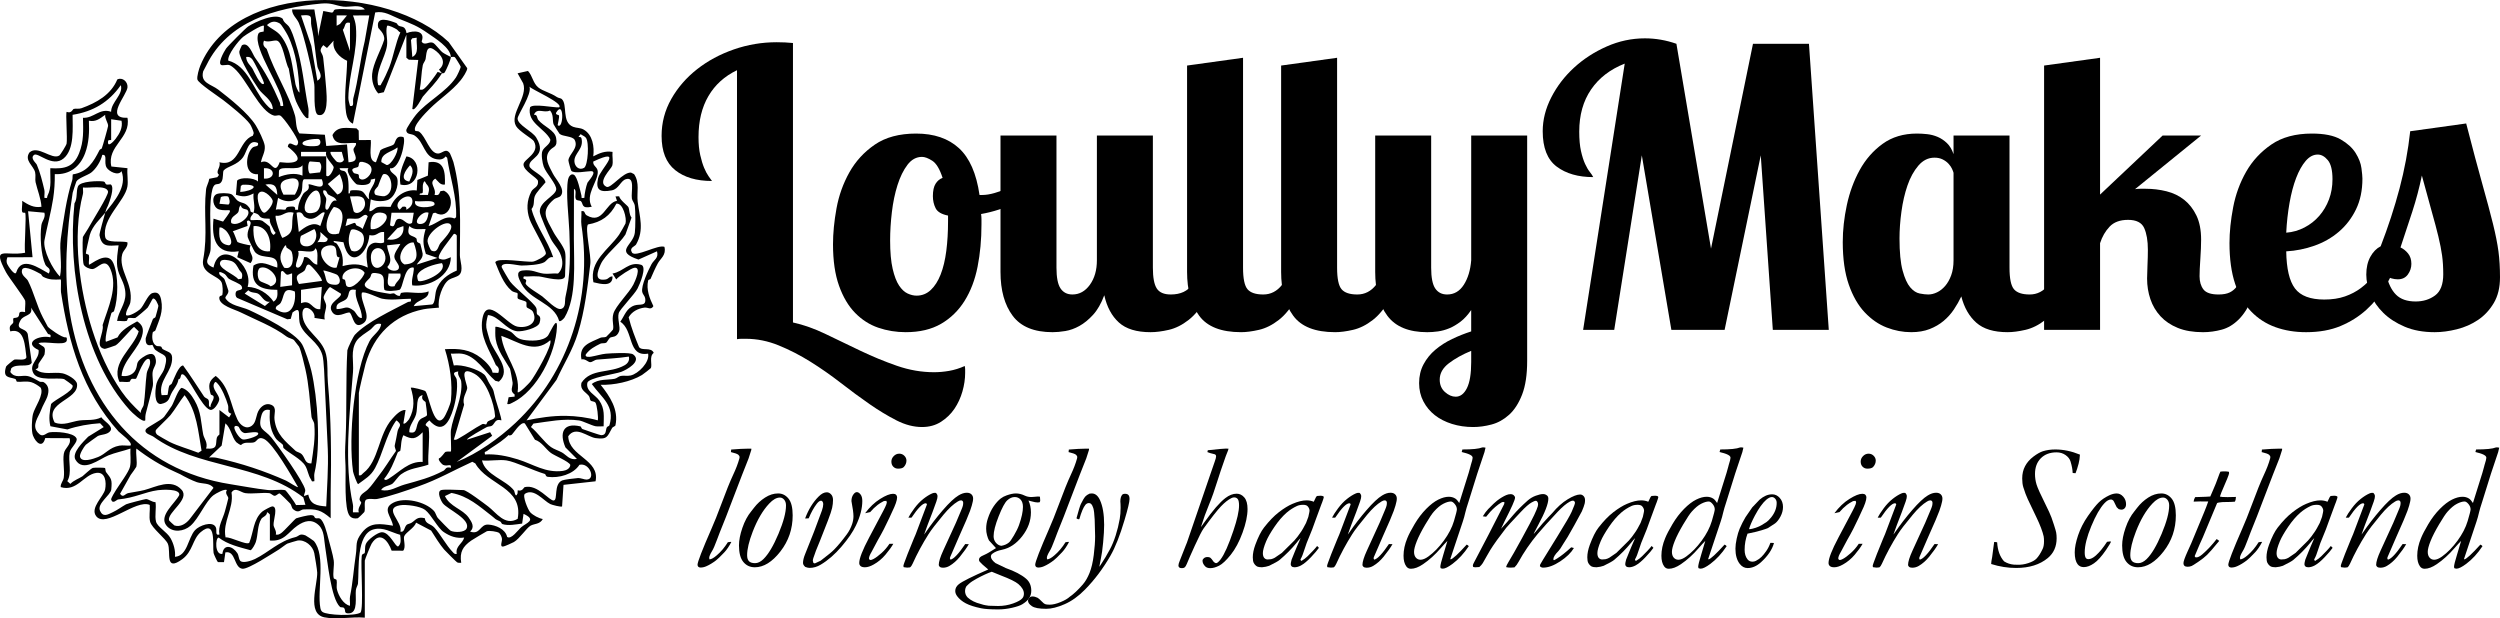
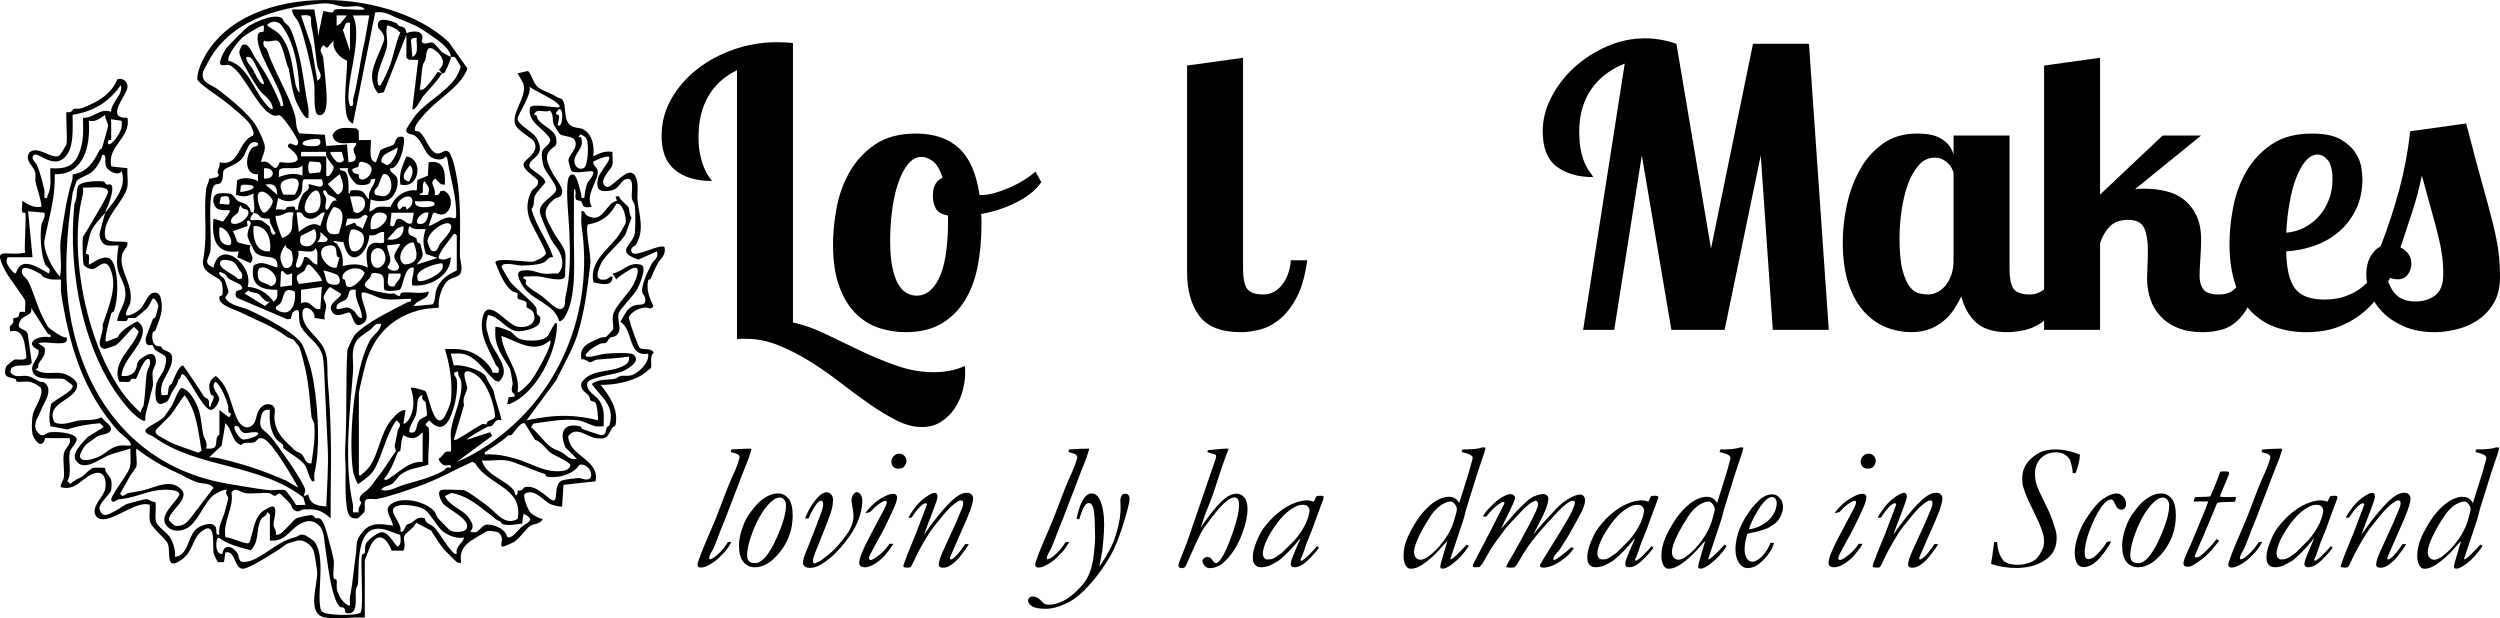
<svg xmlns="http://www.w3.org/2000/svg" id="Layer_2" width="836.17" height="206.803" viewBox="0 0 836.17 206.803">
  <g id="Layer_1-2">
    <path d="M265.221,107.854c3.553.78,7.215,2.08,10.985,3.9,3.77,1.82,7.648,3.683,11.635,5.59,3.985,1.905,8.038,3.575,12.155,5.005,4.116,1.43,8.255,2.145,12.415,2.145,1.645,0,3.335-.152,5.07-.455,1.732-.305,3.465-.845,5.2-1.625.085.433.13.823.13,1.17v1.17c0,1.993-.305,4.05-.91,6.175-.607,2.123-1.495,4.05-2.665,5.785-1.17,1.732-2.665,3.185-4.485,4.355-1.82,1.17-3.945,1.755-6.37,1.755-2.775,0-5.612-.737-8.515-2.21-2.905-1.475-5.915-3.295-9.035-5.46-3.12-2.167-6.327-4.53-9.62-7.085-3.295-2.558-6.675-4.92-10.14-7.085-3.467-2.167-7.01-3.987-10.626-5.46-3.616-1.475-7.274-2.21-10.975-2.21h-1.487c-.473,0-.967.043-1.482.13V23.485c-4.16,1.995-7.345,4.875-9.555,8.645s-3.315,8.342-3.315,13.715c0,2.34.193,4.355.579,6.045.386,1.69.815,3.1,1.286,4.225.471,1.127.963,2.06,1.477,2.795.514.737.9,1.28,1.158,1.625-5.184,0-9.289-1.212-12.313-3.64-3.024-2.425-4.536-6.24-4.536-11.44,0-4.42,1.079-8.535,3.24-12.35,2.162-3.812,5.034-7.127,8.621-9.945,3.585-2.815,7.69-5.025,12.313-6.63,4.623-1.603,9.396-2.405,14.322-2.405.951,0,1.879.022,2.787.065.906.044,1.792.109,2.657.195v93.47Z" />
    <path d="M306.429,44.675c5.98,0,10.745,1.625,14.3,4.875,3.553,3.25,5.85,8.472,6.89,15.665h.91c1.213,0,2.578-.215,4.095-.65,1.515-.433,3.098-.996,4.745-1.69,1.645-.692,3.25-1.515,4.81-2.47,1.56-.953,2.945-1.95,4.16-2.99l1.95,3.51c-.955,1.387-2.145,2.644-3.575,3.77-1.43,1.127-3.055,2.145-4.875,3.055-1.82.91-3.727,1.69-5.72,2.34-1.995.65-3.987,1.149-5.98,1.495.085.607.13,1.192.13,1.755v1.755c0,5.027-.435,9.729-1.3,14.105-.867,4.377-2.319,8.19-4.355,11.44-2.037,3.25-4.66,5.808-7.865,7.67-3.208,1.865-7.15,2.795-11.83,2.795-3.208,0-6.262-.499-9.165-1.495-2.905-.996-5.482-2.643-7.735-4.94-2.255-2.295-4.052-5.33-5.395-9.1-1.345-3.77-2.015-8.385-2.015-13.845,0-3.725.39-7.735,1.17-12.025.78-4.29,2.21-8.298,4.29-12.025,2.08-3.726,4.918-6.825,8.515-9.295,3.595-2.47,8.21-3.705,13.845-3.705ZM306.559,98.885c1.82,0,3.4-.628,4.745-1.885,1.342-1.255,2.447-2.99,3.315-5.2.865-2.21,1.495-4.831,1.885-7.865.39-3.033.585-6.325.585-9.88v-1.95c-2.167-.433-3.555-1.255-4.16-2.47-.607-1.213-.91-2.555-.91-4.03,0-1.82.303-3.205.91-4.16.605-.953,1.385-1.603,2.34-1.95-.955-2.945-2.103-4.853-3.445-5.72-1.345-.866-2.493-1.3-3.445-1.3-1.907,0-3.532.89-4.875,2.665-1.345,1.777-2.45,4.03-3.315,6.76-.867,2.73-1.495,5.742-1.885,9.035-.39,3.295-.585,6.457-.585,9.49,0,3.9.281,7.064.845,9.49.562,2.428,1.278,4.29,2.145,5.59.865,1.3,1.82,2.189,2.86,2.665,1.04.477,2.036.715,2.99.715Z" />
-     <path d="M385.6,45.325v44.2c0,3.294.432,5.612,1.299,6.955.865,1.345,2.426,2.015,4.68,2.015,3.293,0,5.699-1.125,7.215-3.38,1.516-2.253,2.449-4.94,2.795-8.06h5.461c-.695,5.288-1.908,9.512-3.641,12.675-1.734,3.165-3.684,5.59-5.85,7.28-2.168,1.69-4.377,2.795-6.629,3.315-2.256.52-4.291.78-6.111.78-4.68,0-8.211-1.083-10.594-3.25-2.385-2.165-4.01-5.2-4.876-9.1-1.04,2.774-2.297,4.962-3.77,6.565-1.475,1.605-2.99,2.839-4.55,3.705-1.56.867-3.12,1.43-4.68,1.69-1.56.26-2.99.39-4.29.39-6.154,0-10.595-1.82-13.325-5.46-2.73-3.64-4.095-8.535-4.095-14.69v-45.63h18.72v44.2c0,3.294.455,5.612,1.365,6.955.91,1.345,2.231,2.015,3.965,2.015,2.34,0,4.29-1.083,5.85-3.25,1.56-2.165,2.34-4.895,2.34-8.19v-41.73h18.721Z" />
    <path d="M415.758,19.325v70.2c0,3.64.498,6.045,1.495,7.215.995,1.17,2.75,1.755,5.265,1.755,2.513,0,4.615-1.083,6.305-3.25,1.69-2.165,2.665-4.895,2.926-8.19h5.46c-.695,5.288-1.907,9.512-3.641,12.675-1.734,3.165-3.685,5.59-5.85,7.28-2.167,1.69-4.377,2.795-6.63,3.315-2.255.52-4.247.78-5.981.78-6.675,0-11.355-1.84-14.04-5.525-2.687-3.683-4.029-8.558-4.029-14.625V21.925l18.72-2.6Z" />
-     <path d="M447.217,19.325v70.2c0,3.64.498,6.045,1.495,7.215.995,1.17,2.75,1.755,5.265,1.755,2.513,0,4.615-1.083,6.305-3.25,1.69-2.165,2.665-4.895,2.926-8.19h5.46c-.695,5.288-1.907,9.512-3.641,12.675-1.734,3.165-3.685,5.59-5.85,7.28-2.167,1.69-4.377,2.795-6.63,3.315-2.255.52-4.247.78-5.981.78-6.675,0-11.354-1.84-14.04-5.525-2.687-3.683-4.029-8.558-4.029-14.625V21.925l18.72-2.6Z" />
-     <path d="M510.788,45.325v75.4c0,4.593-.565,8.34-1.69,11.245-1.127,2.903-2.58,5.155-4.356,6.76-1.777,1.603-3.727,2.686-5.85,3.25-2.125.564-4.183.846-6.175.846-2.515,0-4.875-.348-7.085-1.04-2.21-.695-4.117-1.669-5.72-2.925-1.605-1.257-2.883-2.795-3.835-4.615-.955-1.82-1.431-3.857-1.431-6.11,0-2.34.498-4.442,1.495-6.305.995-1.865,2.317-3.49,3.965-4.875,1.645-1.387,3.51-2.58,5.59-3.575,2.08-.998,4.203-1.842,6.37-2.535v-7.15c-1.127,1.647-2.319,2.947-3.575,3.9-1.257.955-2.515,1.69-3.769,2.21-1.258.52-2.515.865-3.769,1.04-1.258.173-2.45.26-3.575.26-6.155,0-10.596-1.82-13.325-5.46-2.731-3.64-4.095-8.535-4.095-14.69v-45.63h18.72v44.2c0,3.294.455,5.612,1.365,6.955.91,1.345,2.231,2.015,3.965,2.015,2.34,0,4.202-1.083,5.59-3.25,1.386-2.165,2.21-4.895,2.47-8.19v-41.73h18.721ZM481.538,126.965c0,1.732.585,3.12,1.755,4.16s2.36,1.56,3.574,1.56c1.56,0,2.815-.955,3.771-2.86.952-1.907,1.43-4.81,1.43-8.71v-3.77c-2.947,1.212-5.439,2.6-7.475,4.16-2.037,1.56-3.055,3.38-3.055,5.46Z" />
    <path d="M529.506,110.325l13.91-89.05c-4.854,1.907-8.602,4.79-11.245,8.645-2.644,3.857-3.965,8.56-3.965,14.105,0,2.6.194,4.767.585,6.5.39,1.734.845,3.165,1.365,4.29.519,1.127,1.04,2.015,1.56,2.665.52.65.91,1.235,1.17,1.755-5.027,0-9.1-1.17-12.22-3.51-3.12-2.34-4.68-6.283-4.68-11.83,0-3.812.952-7.582,2.859-11.31,1.905-3.725,4.44-7.04,7.606-9.945,3.162-2.903,6.803-5.265,10.92-7.085,4.115-1.82,8.385-2.73,12.805-2.73,3.553,0,7.062.607,10.53,1.82l11.569,68.51,14.04-68.51h18.721l6.63,95.68h-18.72l-4.03-58.37-12.09,58.37h-17.811l-9.88-58.37-9.229,58.37h-10.4Z" />
    <path d="M672.116,45.325v44.2c0,3.64.498,6.045,1.495,7.215.995,1.17,2.75,1.755,5.265,1.755,2.513,0,4.615-1.083,6.306-3.25,1.69-2.165,2.665-4.895,2.925-8.19h5.46c-.694,5.288-1.907,9.512-3.64,12.675-1.735,3.165-3.686,5.59-5.851,7.28-2.167,1.69-4.377,2.795-6.63,3.315-2.255.52-4.247.78-5.981.78-4.594,0-8.082-1.06-10.465-3.185-2.385-2.123-4.052-5.048-5.005-8.775-.694,1.475-1.518,2.925-2.47,4.355-.955,1.43-2.103,2.71-3.445,3.835-1.345,1.127-2.904,2.038-4.68,2.731-1.777.692-3.835,1.04-6.175,1.04-2.775,0-5.505-.52-8.19-1.56-2.688-1.04-5.135-2.73-7.345-5.07-2.21-2.34-3.987-5.438-5.33-9.295-1.345-3.856-2.015-8.6-2.015-14.235,0-3.985.455-8.102,1.364-12.35.91-4.245,2.341-8.146,4.29-11.7,1.95-3.552,4.506-6.478,7.67-8.775,3.163-2.295,6.998-3.445,11.506-3.445,1.039,0,2.165.065,3.38.195,1.212.13,2.382.435,3.51.91,1.125.477,2.165,1.17,3.12,2.08.952.91,1.69,2.145,2.21,3.705v-6.24h18.72ZM653.396,57.805c-.088-.345-.26-.8-.52-1.365-.26-.563-.649-1.125-1.17-1.69-.519-.562-1.17-1.04-1.95-1.43-.779-.39-1.69-.585-2.729-.585-2.08,0-3.88.89-5.396,2.665-1.517,1.777-2.729,3.987-3.64,6.63-.91,2.644-1.582,5.547-2.015,8.71-.435,3.165-.65,6.175-.65,9.035,0,4.595.346,8.169,1.04,10.725.692,2.558,1.538,4.42,2.535,5.59.995,1.17,2.058,1.865,3.185,2.08,1.126.217,2.08.325,2.86.325.953,0,1.928-.238,2.925-.715.995-.476,1.905-1.19,2.731-2.145.822-.953,1.495-2.145,2.015-3.575.52-1.43.78-3.098.78-5.005v-29.25Z" />
    <path d="M736.204,45.325l-22.1,17.94c.606-.085,1.19-.13,1.755-.13h1.755c2.425,0,4.766.282,7.019.845,2.253.565,4.226,1.518,5.915,2.86,1.69,1.345,3.056,3.1,4.096,5.265,1.04,2.167,1.56,4.855,1.56,8.06,0,.78-.022,1.755-.065,2.925-.045,1.17-.11,2.34-.195,3.51-.088,1.17-.152,2.275-.195,3.315-.045,1.04-.065,1.865-.065,2.47,0,1.82.433,3.294,1.3,4.42.865,1.127,2.555,1.69,5.07,1.69,1.56,0,2.814-.238,3.769-.715.953-.476,1.755-1.17,2.405-2.08.649-.91,1.17-2.08,1.56-3.51.391-1.43.801-3.141,1.235-5.135h5.46c-.695,5.115-1.713,9.252-3.055,12.415-1.345,3.165-2.883,5.612-4.615,7.345-1.735,1.734-3.641,2.882-5.721,3.445-2.079.562-4.159.845-6.239.845-3.295,0-6.11-.477-8.45-1.43s-4.269-2.253-5.785-3.9c-1.518-1.645-2.644-3.553-3.38-5.72-.737-2.166-1.105-4.462-1.105-6.89,0-1.04.043-2.513.131-4.42.085-1.905.13-3.64.13-5.2,0-3.033-.413-5.46-1.235-7.28-.824-1.82-2.622-2.73-5.394-2.73-2.688,0-4.745.76-6.176,2.275-1.43,1.518-2.492,3.36-3.185,5.525v28.99h-18.72V21.925l18.72-2.6v45.76l20.93-19.76h12.87Z" />
    <path d="M777.413,100.184c2.6,0,4.896-.345,6.89-1.04,1.993-.692,3.771-1.625,5.33-2.795,1.56-1.17,2.99-2.555,4.29-4.16,1.3-1.603,2.556-3.315,3.771-5.135h4.42c-1.215,3.035-2.665,5.98-4.356,8.84-1.69,2.86-3.769,5.418-6.239,7.67-2.471,2.254-5.353,4.074-8.646,5.46-3.295,1.385-7.15,2.08-11.57,2.08-3.727,0-7.149-.565-10.27-1.69-3.12-1.125-5.83-2.88-8.125-5.265-2.298-2.383-4.075-5.46-5.33-9.23-1.258-3.77-1.885-8.298-1.885-13.585,0-3.725.41-7.735,1.234-12.025.823-4.29,2.275-8.255,4.356-11.895,2.08-3.64,4.896-6.672,8.45-9.1,3.553-2.426,8.06-3.64,13.52-3.64,4.16,0,7.365.65,9.62,1.95,2.253,1.3,3.92,2.817,5.005,4.55,1.083,1.734,1.732,3.425,1.95,5.07.215,1.647.325,2.817.325,3.51,0,3.9-.715,7.325-2.146,10.27-1.43,2.947-3.337,5.439-5.72,7.475-2.385,2.038-5.114,3.598-8.19,4.68-3.077,1.085-6.22,1.712-9.425,1.885.086,5.807,1.06,9.945,2.925,12.415,1.863,2.47,5.136,3.705,9.815,3.705ZM780.143,59.974c0-3.019-.52-5.151-1.56-6.402-1.04-1.252-2.167-1.877-3.38-1.877-1.475,0-2.817.713-4.03,2.135-1.215,1.424-2.274,3.321-3.185,5.691-.91,2.373-1.647,5.153-2.21,8.345-.565,3.191-.933,6.51-1.105,9.959,2.166-.17,4.203-.753,6.11-1.745,1.905-.992,3.553-2.285,4.939-3.882,1.386-1.595,2.471-3.427,3.25-5.497.78-2.07,1.171-4.312,1.171-6.728Z" />
    <path d="M824.861,41.295c2.165,8.407,3.985,15.232,5.46,20.475,1.473,5.245,2.643,9.62,3.51,13.13.865,3.51,1.473,6.565,1.82,9.165.345,2.6.519,5.504.519,8.71,0,3.38-.694,6.24-2.08,8.58-1.387,2.34-3.143,4.225-5.265,5.655-2.125,1.43-4.485,2.47-7.085,3.12-2.601.65-5.07.975-7.41.975-3.814,0-7.15-.607-10.01-1.82-2.86-1.212-5.245-2.751-7.15-4.615-1.907-1.863-3.337-3.943-4.29-6.24-.954-2.295-1.43-4.485-1.43-6.565,0-2.34.455-4.332,1.365-5.98.909-1.645,2.058-2.815,3.444-3.51,2.513-6.5,4.615-12.935,6.306-19.305,1.69-6.37,2.88-12.76,3.574-19.175l18.721-2.6ZM806.531,88.225c0,1.3-.391,2.493-1.17,3.575-.78,1.085-1.907,1.625-3.38,1.625-.695,0-1.41-.108-2.146-.325-.737-.215-1.322-.67-1.755-1.365.692,3.035,1.798,5.31,3.315,6.825,1.515,1.518,3.704,2.275,6.564,2.275,2.513,0,4.68-.67,6.5-2.015,1.82-1.343,2.731-3.705,2.731-7.085,0-2.34-.13-4.44-.391-6.305-.26-1.863-.672-3.965-1.234-6.305-.565-2.34-1.301-5.112-2.21-8.32-.91-3.205-2.016-7.235-3.315-12.09-.867,4.16-1.93,8.169-3.185,12.025-1.258,3.857-2.58,7.865-3.966,12.025.953.435,1.798,1.105,2.535,2.015.735.91,1.105,2.06,1.105,3.445Z" />
    <path d="M244.468,151.211l.088-.85c2.394-.195,4.208-.293,5.445-.293h1.295v.394l-.909,2.842c-.04.078-.752,1.885-2.14,5.42l-3.957,10.312c-.704,1.934-1.876,4.921-3.517,8.964l-.967,2.549c-.684,1.855-1.231,3.104-1.641,3.749-.644,1.052-.967,1.83-.967,2.336l.117.467c.639-.059,1.43-.498,2.373-1.318,1.379-1.152,2.63-2.627,3.756-4.424.362-.078.644-.117.844-.117l.326.029c-.731,1.426-1.52,2.588-2.363,3.486-1.332,1.406-2.251,2.295-2.757,2.666-1.125.859-2.204,1.514-3.235,1.963-.657.293-1.304.44-1.941.44-.338,0-.591-.088-.76-.264-.169-.176-.253-.4-.253-.674,0-.918,1.562-4.951,4.688-12.1.957-2.168,1.953-4.648,2.988-7.441,1.816-4.883,3.212-8.359,4.189-10.43.977-2.07,1.689-3.936,2.139-5.596.039-.168.059-.31.059-.422,0-.281-.137-.544-.41-.787-.352-.3-1.182-.6-2.49-.9Z" />
    <path d="M265.122,172.393c0,4.531-1.373,8.555-4.116,12.07-2.744,3.516-5.591,5.273-8.54,5.273-1.582,0-2.861-.591-3.838-1.772-.977-1.182-1.465-3.032-1.465-5.552,0-1.699.381-3.657,1.143-5.874s1.748-4.058,2.959-5.522c.273-.332.586-.732.938-1.201,1.035-1.348,2.266-2.481,3.691-3.398,1.425-.918,2.881-1.377,4.365-1.377,1.367,0,2.519.571,3.457,1.714s1.406,3.022,1.406,5.64ZM249.888,185.723c0,.898.209,1.562.63,1.992.42.43,1.099.644,2.036.644.918,0,1.846-.449,2.783-1.348,1.68-1.641,3.359-4.463,5.039-8.467,1.68-4.004,2.519-7.158,2.519-9.463,0-.82-.205-1.47-.615-1.948s-.879-.718-1.406-.718c-1.153,0-2.354.674-3.603,2.022-2.129,2.266-3.965,5.391-5.508,9.375-1.25,3.242-1.875,5.879-1.875,7.91Z" />
    <path d="M270.483,173.359l-.938.059h-.264c1.132-3.027,2.654-5.488,4.566-7.383.916-.918,1.815-1.377,2.692-1.377.527,0,1.005.23,1.434.689.429.458.644,1.088.644,1.888,0,.858-.098,1.732-.292,2.621s-.663,2.301-1.404,4.234l-2.633,6.71c-.78,1.837-1.238,2.96-1.375,3.37l-.41,1.172c-.43,1.074-.644,1.807-.644,2.197,0,.117.068.371.205.762.215.098.371.146.469.146l1.941-.908c2.39-1.816,3.903-3.066,4.54-3.75,1.234-1.25,2.638-2.939,4.211-5.068.757-1.016,1.353-2.168,1.788-3.457.293-.879.44-1.748.44-2.607,0-1.016-.225-2.705-.674-5.068,0-.918.234-1.68.703-2.285.352-.469.722-.703,1.113-.703.41,0,.815.254,1.216.762.4.508.601,1.24.601,2.197,0,2.5-.712,5.234-2.135,8.203-.988,2.09-2.589,4.434-4.803,7.031s-4.536,4.619-6.967,6.064c-1.186.723-2.431,1.084-3.735,1.084-.396,0-.87-.107-1.423-.322-.514-.43-.771-.879-.771-1.348,0-.801.234-1.777.703-2.93,2.128-5.195,4.003-10.059,5.625-14.59.293-.859.44-1.572.44-2.139,0-.352-.088-.644-.264-.879-.137-.176-.293-.264-.469-.264-.43,0-.908.342-1.435,1.025-.977,1.27-1.875,2.891-2.695,4.863Z" />
    <path d="M296.47,167.529c-.41,0-.713.029-.908.088-.918.488-1.592.908-2.022,1.26-.879.684-1.709,1.484-2.49,2.402l-1.699.381c1.505-2.031,3.176-3.623,5.013-4.775s3.283-1.728,4.339-1.728c.449,0,.786.112,1.011.337.225.226.337.513.337.864,0,.958-.547,2.551-1.641,4.778-.137.274-.46.977-.968,2.109-1.173,2.558-2.424,4.979-3.753,7.264-.431.742-.899,1.621-1.408,2.636-.273.547-.518,1.006-.732,1.377-.606,1.016-.908,1.768-.908,2.256,0,.137.054.259.161.366.107.107.239.161.396.161.215,0,.542-.117.981-.352.733-.391,1.609-1.04,2.626-1.948,1.018-.908,1.914-1.948,2.69-3.12h1.29c-.593,1.055-1.466,2.266-2.619,3.633-1.154,1.367-2.467,2.461-3.937,3.281-1.103.625-2.083.938-2.941.938-.654,0-1.134-.132-1.44-.396-.307-.264-.46-.61-.46-1.04,0-1.504,1.103-4.336,3.311-8.496l4.717-8.906c.488-.918.83-1.641,1.025-2.168.117-.332.176-.557.176-.674,0-.098-.049-.273-.146-.527ZM298.14,154.375c0-.684.264-1.294.791-1.831s1.143-.806,1.846-.806c.664,0,1.23.234,1.699.703s.703,1.006.703,1.611c0,.781-.293,1.494-.879,2.139-.352.371-.996.557-1.934.557-.625,0-1.152-.215-1.582-.644s-.644-1.006-.644-1.728Z" />
    <path d="M310.034,168.73c-.039-.156-.093-.264-.161-.322s-.151-.088-.249-.088c-1.016,0-2.598,1.602-4.746,4.805-.215.019-.371.029-.469.029-.117,0-.312-.01-.586-.029.41-.82,1.078-1.855,2.005-3.106s1.913-2.29,2.957-3.12,2.034-1.45,2.971-1.86c.312-.137.595-.205.849-.205.098,0,.244.01.44.029.352.351.527.711.527,1.081,0,.234-.025.469-.073.703-.05.234-.152.597-.308,1.084-.586,1.681-1.015,2.862-1.288,3.546l-1.668,4.337c-.391.997-.77,2.052-1.142,3.165.156-.195.293-.381.41-.557,1.817-2.656,3.776-5.2,5.878-7.632s3.836-4.058,5.204-4.878c.977-.606,1.905-.908,2.785-.908.664,0,1.182.181,1.554.542.371.362.557.827.557,1.394,0,.352-.039.693-.117,1.026-.137.742-.44,1.777-.909,3.104-.469,1.328-1.7,4.209-3.694,8.642l-2.933,6.767-.117.381c0,.117.068.293.205.527,1.094-.234,2.734-1.973,4.922-5.215l1.201.029c-.606,1.094-1.602,2.5-2.988,4.219-1.074,1.309-2.227,2.324-3.457,3.047-.684.41-1.416.615-2.197.615-.469,0-.82-.098-1.055-.293s-.352-.41-.352-.644c0-1.035.498-2.637,1.494-4.805l4.248-9.287,1.641-3.897c.371-.859.596-1.455.674-1.787s.117-.664.117-.996c0-.254-.068-.454-.205-.601s-.312-.22-.527-.22c-.314,0-.675.127-1.085.381-1.446.859-3.038,2.334-4.777,4.424-2.502,3.008-4.163,5.166-4.983,6.475-2.049,3.242-3.834,6.553-5.356,9.932-.234.547-.518.947-.85,1.201-.41.059-.723.088-.938.088-.254,0-.644-.049-1.172-.146-.078-.156-.117-.283-.117-.381,0-.156.098-.508.293-1.055.43-1.27,1.484-3.945,3.164-8.027l.674-1.582,3.75-9.932Z" />
-     <path d="M330.542,190.469c-1.484-1.211-2.441-2.08-2.871-2.607-.156-.195-.234-.41-.234-.644,0-.293.102-.557.308-.791s.703-.518,1.494-.85,2.085-1.084,3.882-2.256c-.215-.273-.684-.79-1.406-1.551l-.938-1.023c-.234-.429-.449-1.004-.644-1.726s-.293-1.442-.293-2.164c0-1.17.185-2.301.557-3.394.527-1.618,1.177-2.988,1.948-4.109s1.558-1.993,2.358-2.618c.547-.429,1.211-.78,1.992-1.053,1.211-.429,2.236-.644,3.076-.644.996,0,1.992.244,2.988.732.644.312,1.387.469,2.227.469.332,0,.728-.029,1.187-.088s.776-.088.952-.088c.156,0,.391.019.703.059.059.586.088,1.006.088,1.26,0,.195-.068.4-.205.615-.312.039-.537.059-.674.059-.449,0-1.133-.127-2.051-.381-.371-.098-.703-.185-.996-.264.547,1.19.82,2.505.82,3.948,0,2.827-.972,5.488-2.915,7.983-1.943,2.496-4.194,4.007-6.753,4.533-1.387.273-2.471.723-3.252,1.348-.312.234-.469.547-.469.938,0,.644.508,1.367,1.523,2.168,1.25.624,2.402,1.18,3.458,1.668,2.988,1.054,5.245,2.234,6.769,3.542,1.17.996,1.756,2.345,1.756,4.045,0,.898-.234,1.715-.703,2.447s-1.23,1.422-2.285,2.066c-.703.43-1.851.825-3.442,1.188-1.592.361-3.12.542-4.585.542-2.656,0-4.58-.127-5.771-.381-2.168-.449-3.867-.996-5.098-1.641s-2.207-1.455-2.93-2.432c-.41-.566-.615-1.143-.615-1.728,0-.859.4-1.611,1.201-2.256,1.152-.918,4.434-2.559,9.844-4.922ZM323.657,199.844c1.094.996,2.549,1.719,4.365,2.168.312.078.606.166.879.264.352.098.947.205,1.787.322,1.23.059,2.275.088,3.135.088,1.758,0,3.433-.283,5.024-.85s2.632-1.152,3.12-1.758c.332-.391.498-.898.498-1.523,0-1.074-.625-2.148-1.875-3.223-.938-.781-2.842-1.719-5.713-2.812-1.289-.508-2.344-.938-3.164-1.289-1.309.43-3.008,1.211-5.098,2.344-1.113.606-1.958,1.172-2.534,1.699s-.894.85-.952.967c-.234.469-.352.947-.352,1.435,0,.84.293,1.562.879,2.168ZM334.878,182.559c1.016-.155,1.875-.526,2.578-1.111.332-.253.889-1.038,1.67-2.353.781-1.316,1.357-2.501,1.728-3.554.859-2.437,1.289-4.436,1.289-5.995,0-1.053-.259-1.867-.776-2.441-.518-.575-1.177-.863-1.978-.863-.859,0-1.69.366-2.49,1.097-.801.731-1.763,2.521-2.886,5.366-1.123,2.847-1.685,5.06-1.685,6.639,0,.819.244,1.531.732,2.135.488.605,1.094.965,1.816,1.082Z" />
    <path d="M357.407,151.211l.088-.85c2.394-.195,4.209-.293,5.445-.293h1.295v.394l-.909,2.842c-.039.078-.752,1.885-2.14,5.42l-3.956,10.312c-.704,1.934-1.876,4.921-3.518,8.964l-.967,2.549c-.685,1.855-1.231,3.104-1.642,3.749-.644,1.052-.967,1.83-.967,2.336l.117.467c.639-.059,1.43-.498,2.373-1.318,1.379-1.152,2.631-2.627,3.756-4.424.362-.078.644-.117.844-.117l.326.029c-.731,1.426-1.52,2.588-2.363,3.486-1.331,1.406-2.25,2.295-2.756,2.666-1.126.859-2.205,1.514-3.235,1.963-.656.293-1.304.44-1.941.44-.338,0-.591-.088-.76-.264s-.253-.4-.253-.674c0-.918,1.562-4.951,4.688-12.1.957-2.168,1.953-4.648,2.988-7.441,1.816-4.883,3.213-8.359,4.189-10.43s1.69-3.936,2.139-5.596c.039-.168.059-.31.059-.422,0-.281-.137-.544-.41-.787-.352-.3-1.182-.6-2.49-.9Z" />
    <path d="M348.472,201.191c.41.449.767.737,1.069.864s.815.19,1.538.19c1.035,0,2.251-.288,3.647-.864s2.427-1.177,3.091-1.802c1.25-.84,2.695-2.197,4.336-4.072.879-1.018,1.636-2.317,2.271-3.9.635-1.585,1.103-3.583,1.406-5.998.303-2.414.454-4.492.454-6.232,0-1.016-.049-2.883-.146-5.602-.098-1.857-.249-3.128-.454-3.812-.205-.684-.474-1.173-.806-1.467-.176-.156-.4-.234-.674-.234-.449,0-.84.195-1.172.586-.684.84-1.357,2.432-2.022,4.775l-.234.059c-.195,0-.44-.107-.732-.322.684-2.559,1.172-4.15,1.465-4.775.606-1.25,1.133-2.119,1.582-2.607.273-.293.723-.586,1.348-.879.312-.039.557-.059.732-.059,1.133,0,2.041.733,2.725,2.2.938,2.033,1.406,4.801,1.406,8.301,0,1.584-.112,3.549-.337,5.896s-.464,4.077-.718,5.191c-.332,1.585-.518,2.562-.557,2.934.098-.098.205-.244.322-.44,1.25-1.875,2.324-3.672,3.223-5.391.703-1.289,1.343-2.832,1.919-4.629s1.03-3.643,1.362-5.537c.195-1.133.293-2.373.293-3.721,0-.488-.01-.908-.029-1.26-.039-.469-.059-.752-.059-.85,0-.957.185-1.68.557-2.168.176-.273.518-.41,1.025-.41s.884.137,1.128.41.366.723.366,1.348c0,.938-.557,3.272-1.67,7.002-1.523,5.156-3.096,9.141-4.717,11.953-2.461,4.277-5.303,8.057-8.525,11.338-2.188,2.227-4.458,3.853-6.811,4.878s-4.399,1.538-6.138,1.538c-2.344,0-3.945-.298-4.805-.894s-1.289-1.196-1.289-1.802c0-.391.146-.728.44-1.011s.635-.425,1.025-.425c.547,0,1.123.146,1.728.44.293.156.771.576,1.435,1.26Z" />
    <path d="M403.843,151.211l.117-.615c3.321-.371,5.326-.557,6.017-.557.211,0,.519.01.922.029l-.144.557-.777,1.966-1.698,4.897c-.27.744-.644,1.897-1.123,3.462-.883,2.894-1.809,5.499-2.778,7.816-.969,2.316-1.875,4.834-2.72,7.552.307-.391.7-.938,1.181-1.641,2.786-3.945,5.121-6.641,7.005-8.086,1.275-.977,2.531-1.465,3.768-1.465,1,0,1.858.42,2.575,1.26.716.84,1.074,2.129,1.074,3.867,0,2.227-.556,4.858-1.667,7.896s-2.427,5.503-3.947,7.397-2.821,3.115-3.903,3.662-2.062.82-2.938.82c-.761,0-1.335-.205-1.726-.615-.585-.606-.877-1.23-.877-1.875,0-.293.155-.571.468-.835.311-.264.721-.396,1.228-.396.39,0,.702.083.935.249s.595.61,1.082,1.333c.331.312.604.469.818.469.37,0,.876-.42,1.52-1.26,1.267-1.68,2.688-4.873,4.268-9.58,1.266-3.731,1.899-6.553,1.899-8.467,0-1.055-.147-1.768-.441-2.139-.295-.371-.697-.557-1.208-.557-.274,0-.589.088-.942.264-1.06.527-2.208,1.435-3.445,2.725-1.236,1.289-3.19,3.779-5.861,7.471-.575.825-1.53,2.701-2.864,5.627-1.334,2.927-2.24,4.988-2.72,6.186-.247.597-.484.98-.712,1.147-.229.168-.532.252-.912.252-.418,0-.717-.078-.897-.234s-.271-.381-.271-.674c0-.332.153-.869.459-1.611l2.064-5.244c.114-.254.22-.508.315-.762l8.115-23.672,1.176-3.398c.312-.867.469-1.458.469-1.773,0-.236-.059-.419-.176-.548-.117-.128-.339-.221-.664-.28-.763-.158-1.449-.365-2.061-.621Z" />
    <path d="M439.41,167.822c.195-.332.322-.596.381-.791.234-.586.469-.967.704-1.143.548-.059.949-.088,1.203-.088.333,0,.656.068.969.205l.088.353c0,.117-.049.293-.146.527-.059.117-.185.488-.381,1.113l-.234.586-1.935,5.243c-.821,2.363-1.539,4.248-2.154,5.654-.616,1.406-1.148,2.837-1.598,4.291-.449,1.455-.86,2.495-1.231,3.12l-.117.281c0,.113.102.264.31.451.823-.488,1.518-1.016,2.085-1.582,1.464-1.465,2.332-2.373,2.607-2.725.201-.254.393-.488.576-.703.219.195.42.4.604.615-.524.762-1.404,1.797-2.639,3.106-1.236,1.309-2.35,2.236-3.342,2.783-.768.41-1.488.615-2.162.615-.43,0-.753-.096-.969-.287-.215-.191-.322-.44-.322-.746,0-.269.098-.773.293-1.516.488-1.289.83-2.139,1.025-2.549s.459-1.045.791-1.904c.195-.527.596-1.445,1.201-2.754-.382.371-.854.918-1.416,1.641-1.627,1.992-3.494,3.877-5.603,5.654-.482.41-1.647,1.065-3.495,1.963-.683.254-1.486.42-2.41.498-.783-.019-1.306-.098-1.566-.234-.481-.254-.873-.654-1.175-1.201-.221-.41-.331-1.045-.331-1.904,0-1.25.279-2.637.838-4.16.958-2.598,1.927-4.521,2.904-5.771,1.678-2.168,3.339-3.887,4.986-5.156,1.647-1.27,3.158-2.197,4.535-2.783,1.816-.781,3.394-1.172,4.731-1.172.44,0,.858.039,1.258.117.398.078.778.195,1.138.352ZM425.108,187.041c.483-.117.906-.283,1.269-.498.222-.117,1.007-.654,2.357-1.611,2.457-2.402,3.848-3.779,4.17-4.131.705-.762,1.5-1.807,2.387-3.135.242-.332.756-1.25,1.541-2.754l.762-2.022c.273-1.191.41-1.875.41-2.051,0-.547-.228-1.065-.682-1.553-.302-.293-.795-.44-1.478-.44-.784,0-1.458.127-2.022.381-1.267.586-2.424,1.328-3.469,2.227-1.408,1.23-2.766,2.808-4.073,4.731-1.307,1.924-2.232,3.53-2.775,4.819-.744,1.777-1.116,3.106-1.116,3.984,0,.723.151,1.26.453,1.611s.685.527,1.148.527c.161,0,.534-.029,1.118-.088Z" />
-     <path d="M451.744,168.73c-.039-.156-.093-.264-.161-.322s-.151-.088-.249-.088c-1.016,0-2.598,1.602-4.746,4.805-.215.019-.371.029-.469.029-.117,0-.312-.01-.586-.029.41-.82,1.078-1.855,2.005-3.106s1.913-2.29,2.957-3.12,2.034-1.45,2.971-1.86c.312-.137.595-.205.849-.205.098,0,.244.01.44.029.352.351.527.711.527,1.081,0,.234-.025.469-.073.703-.05.234-.152.597-.308,1.084-.586,1.681-1.015,2.862-1.288,3.546l-1.668,4.337c-.391.997-.77,2.052-1.142,3.165.156-.195.293-.381.41-.557,1.817-2.656,3.776-5.2,5.878-7.632s3.836-4.058,5.204-4.878c.977-.606,1.905-.908,2.785-.908.664,0,1.182.181,1.554.542.371.362.557.827.557,1.394,0,.352-.039.693-.117,1.026-.137.742-.44,1.777-.909,3.104-.469,1.328-1.7,4.209-3.694,8.642l-2.933,6.767-.117.381c0,.117.068.293.205.527,1.094-.234,2.734-1.973,4.922-5.215l1.201.029c-.606,1.094-1.602,2.5-2.988,4.219-1.074,1.309-2.227,2.324-3.457,3.047-.684.41-1.416.615-2.197.615-.469,0-.82-.098-1.055-.293s-.352-.41-.352-.644c0-1.035.498-2.637,1.494-4.805l4.248-9.287,1.641-3.897c.371-.859.596-1.455.674-1.787s.117-.664.117-.996c0-.254-.068-.454-.205-.601s-.312-.22-.527-.22c-.314,0-.675.127-1.085.381-1.446.859-3.038,2.334-4.777,4.424-2.502,3.008-4.163,5.166-4.983,6.475-2.049,3.242-3.834,6.553-5.356,9.932-.234.547-.518.947-.85,1.201-.41.059-.723.088-.938.088-.254,0-.644-.049-1.172-.146-.078-.156-.117-.283-.117-.381,0-.156.098-.508.293-1.055.43-1.27,1.484-3.945,3.164-8.027l.674-1.582,3.75-9.932Z" />
    <path d="M488.072,168.232l3.164-10.107c.137-.43.332-1.133.586-2.109.039-.195.078-.352.117-.469.41-1.28.615-2.095.615-2.444,0-.252-.127-.485-.381-.698-.527-.408-1.416-.757-2.666-1.048l-.615-.175.234-.85c3.32,0,5.527-.225,6.621-.674l.352-.029c.234,0,.488.039.762.117-.137.586-.234.986-.293,1.201l-.029.176-2.43,7.266-2.927,9.375c-.527,1.602-.878,2.783-1.054,3.545-.254,1.133-.547,2.188-.878,3.164l-4.157,12.451.088.176c.702-.117,2.496-1.768,5.382-4.951.312.137.546.312.702.527-1.621,2.441-3.438,4.414-5.449,5.918-1.445,1.074-2.529,1.611-3.252,1.611-.156,0-.371-.039-.644-.117-.117-.176-.176-.332-.176-.469,0-.586.332-1.943.996-4.072s1.123-3.672,1.377-4.629c-.51.488-1.256,1.299-2.238,2.432-1.871,2.168-3.845,3.955-5.922,5.361-1.493,1.016-2.844,1.523-4.053,1.523-.661,0-1.181-.273-1.558-.82-.606-.84-.907-2.022-.907-3.545,0-1.895.418-3.848,1.256-5.859.494-1.23,1.316-2.812,2.468-4.746,1.15-1.934,2.436-3.618,3.853-5.054s2.768-2.471,4.052-3.106,2.449-.952,3.495-.952c.817,0,1.54.195,2.169.586.418.254.865.752,1.341,1.494ZM475.107,187.217c.755,0,1.632-.361,2.633-1.084,1.83-1.328,3.553-3.091,5.167-5.288,1.613-2.197,2.746-4.39,3.397-6.577.65-2.188.977-3.486.977-3.897,0-.625-.236-1.221-.708-1.787s-.905-.85-1.302-.85c-.699,0-1.544.254-2.534.762-.991.508-2.034,1.377-3.129,2.607-.623.684-1.576,2.109-2.859,4.277s-2.237,4.033-2.859,5.596c-.623,1.562-.935,2.764-.935,3.603,0,.82.203,1.465.608,1.934.406.469.921.703,1.544.703Z" />
    <path d="M503.203,167.999l-.411-.118c-.352,0-.9.283-1.644.85-1.351,1.016-2.515,2.148-3.493,3.398-.195.254-.392.488-.587.703-.371-.039-.743-.088-1.115-.146.606-.996,1.211-1.807,1.816-2.432,1.406-1.445,2.383-2.373,2.93-2.783,1.094-.84,2.119-1.465,3.076-1.875.488-.215.977-.322,1.465-.322.43,0,.786.127,1.069.381s.425.527.425.82c0,.684-1.143,3.262-3.428,7.734-.644,1.289-1.065,2.168-1.26,2.637,1.074-1.133,2.451-2.686,4.131-4.658,1.191-1.406,2.793-3.008,4.805-4.805.781-.684,1.67-1.211,2.666-1.582s1.816-.557,2.461-.557c.527,0,.986.176,1.377.527.254.234.381.576.381,1.025,0,1.68-1.123,4.6-3.369,8.76l-1.348,2.578-.176.469,2.988-3.545c.918-1.016,1.543-1.699,1.875-2.051.625-.606,1.074-1.074,1.348-1.406,1.66-1.992,3.374-3.525,5.142-4.6s3.159-1.611,4.175-1.611c.43,0,.81.171,1.143.513s.498.806.498,1.392c0,.391-.039.762-.117,1.113-.156.644-.469,1.514-.938,2.607-.039.098-.889,1.66-2.549,4.688-.957,1.738-1.69,3.027-2.197,3.867l-1.465,2.314c-.723,1.25-1.27,2.061-1.641,2.432-1.133,1.133-1.699,2.051-1.699,2.754,0,.098.068.195.205.293.098,0,.459-.195,1.084-.586,1.27-.781,2.832-2.022,4.688-3.721l.908.234c-.938,1.582-2.466,3.071-4.585,4.468s-4.028,2.095-5.728,2.095c-.41,0-.762-.156-1.055-.469,0-.254.039-.464.117-.63s.391-.698.938-1.597l4.863-7.881c2.617-4.238,4.18-6.934,4.688-8.086.742-1.699,1.113-2.695,1.113-2.988,0-.215-.068-.396-.205-.542s-.303-.22-.498-.22c-.273,0-.625.117-1.055.352-1.133.625-2.451,1.728-3.955,3.311-2.969,3.164-5.234,5.674-6.797,7.529-2.481,2.988-4.6,6.084-6.357,9.287-.409.762-.866,1.377-1.372,1.846-.429.059-.848.088-1.256.088-.623,0-1.139-.059-1.548-.176.059-.352.331-.928.819-1.728.936-1.504,2.438-4.15,4.506-7.939s3.423-6.362,4.066-7.72,1.054-2.358,1.23-3.003c.059-.215.088-.44.088-.674,0-.332-.098-.615-.293-.85-.117-.176-.264-.264-.44-.264-.312,0-.771.176-1.377.527-.898.469-2.158,1.572-3.779,3.311-2.812,2.988-4.394,4.707-4.746,5.156-2.402,3.086-4.189,5.576-5.361,7.471-.059.117-.435.767-1.128,1.948s-1.157,1.997-1.392,2.446c-.293.459-.674.889-1.143,1.291-.508.057-.938.086-1.289.086-.254,0-.508-.037-.762-.111l-.117-.416c0-.293.146-.684.44-1.172.117-.194,1.722-3.26,4.811-9.195l5.222-10.222c.059-.138.097-.345.117-.621Z" />
    <path d="M551.295,167.822c.195-.332.322-.596.381-.791.234-.586.469-.967.704-1.143.548-.059.949-.088,1.203-.088.333,0,.656.068.969.205l.088.353c0,.117-.049.293-.146.527-.059.117-.185.488-.381,1.113l-.234.586-1.935,5.243c-.821,2.363-1.539,4.248-2.154,5.654-.616,1.406-1.148,2.837-1.598,4.291-.449,1.455-.86,2.495-1.231,3.12l-.117.281c0,.113.102.264.31.451.823-.488,1.518-1.016,2.085-1.582,1.464-1.465,2.332-2.373,2.607-2.725.201-.254.393-.488.576-.703.219.195.42.4.604.615-.524.762-1.404,1.797-2.639,3.106-1.236,1.309-2.35,2.236-3.342,2.783-.768.41-1.488.615-2.162.615-.43,0-.753-.096-.969-.287-.215-.191-.322-.44-.322-.746,0-.269.098-.773.293-1.516.488-1.289.83-2.139,1.025-2.549s.459-1.045.791-1.904c.195-.527.596-1.445,1.201-2.754-.382.371-.854.918-1.416,1.641-1.627,1.992-3.494,3.877-5.603,5.654-.482.41-1.647,1.065-3.495,1.963-.683.254-1.486.42-2.41.498-.783-.019-1.306-.098-1.566-.234-.481-.254-.873-.654-1.175-1.201-.221-.41-.331-1.045-.331-1.904,0-1.25.279-2.637.838-4.16.958-2.598,1.927-4.521,2.904-5.771,1.678-2.168,3.339-3.887,4.986-5.156,1.647-1.27,3.158-2.197,4.535-2.783,1.816-.781,3.394-1.172,4.731-1.172.44,0,.858.039,1.258.117.398.078.778.195,1.138.352ZM536.993,187.041c.483-.117.906-.283,1.269-.498.222-.117,1.007-.654,2.357-1.611,2.457-2.402,3.848-3.779,4.17-4.131.705-.762,1.5-1.807,2.387-3.135.242-.332.756-1.25,1.541-2.754l.762-2.022c.273-1.191.41-1.875.41-2.051,0-.547-.228-1.065-.682-1.553-.302-.293-.795-.44-1.478-.44-.784,0-1.458.127-2.022.381-1.267.586-2.424,1.328-3.469,2.227-1.408,1.23-2.766,2.808-4.073,4.731-1.307,1.924-2.232,3.53-2.775,4.819-.744,1.777-1.116,3.106-1.116,3.984,0,.723.151,1.26.453,1.611s.685.527,1.148.527c.161,0,.534-.029,1.118-.088Z" />
    <path d="M574.322,168.232l3.164-10.107c.137-.43.332-1.133.586-2.109.039-.195.078-.352.117-.469.41-1.28.615-2.095.615-2.444,0-.252-.127-.485-.381-.698-.527-.408-1.416-.757-2.666-1.048l-.615-.175.234-.85c3.32,0,5.527-.225,6.621-.674l.352-.029c.234,0,.488.039.762.117-.137.586-.234.986-.293,1.201l-.029.176-2.43,7.266-2.927,9.375c-.527,1.602-.878,2.783-1.054,3.545-.254,1.133-.547,2.188-.878,3.164l-4.157,12.451.088.176c.702-.117,2.496-1.768,5.382-4.951.312.137.546.312.702.527-1.621,2.441-3.438,4.414-5.449,5.918-1.445,1.074-2.529,1.611-3.252,1.611-.156,0-.371-.039-.644-.117-.117-.176-.176-.332-.176-.469,0-.586.332-1.943.996-4.072s1.123-3.672,1.377-4.629c-.51.488-1.256,1.299-2.238,2.432-1.871,2.168-3.845,3.955-5.922,5.361-1.493,1.016-2.844,1.523-4.053,1.523-.661,0-1.181-.273-1.558-.82-.606-.84-.907-2.022-.907-3.545,0-1.895.418-3.848,1.256-5.859.494-1.23,1.316-2.812,2.468-4.746,1.15-1.934,2.436-3.618,3.853-5.054s2.768-2.471,4.052-3.106,2.449-.952,3.495-.952c.817,0,1.54.195,2.169.586.418.254.865.752,1.341,1.494ZM561.357,187.217c.755,0,1.632-.361,2.633-1.084,1.83-1.328,3.553-3.091,5.167-5.288,1.613-2.197,2.746-4.39,3.397-6.577.65-2.188.977-3.486.977-3.897,0-.625-.236-1.221-.708-1.787s-.905-.85-1.302-.85c-.699,0-1.544.254-2.534.762-.991.508-2.034,1.377-3.129,2.607-.623.684-1.576,2.109-2.859,4.277s-2.237,4.033-2.859,5.596c-.623,1.562-.935,2.764-.935,3.603,0,.82.203,1.465.608,1.934.406.469.921.703,1.544.703Z" />
    <path d="M584.488,178.486c-.644,1.772-.967,3.563-.967,5.374,0,1.324.312,2.385.938,3.184.41.545.967.817,1.67.817.43,0,.81-.088,1.143-.263.723-.369,1.343-.807,1.86-1.312.518-.506,1.06-1.166,1.626-1.983.566-.816,1.025-1.73,1.377-2.741h.41c.234,0,.498.019.791.059-.586,2.18-2.031,4.321-4.336,6.423-1.445,1.304-2.939,1.956-4.482,1.956-1.035,0-1.914-.469-2.637-1.406-.957-1.23-1.435-2.93-1.435-5.098,0-.938.142-2.061.425-3.369s.61-2.402.981-3.281c.586-1.367,1.24-2.656,1.963-3.867l2.256-3.281c1.465-1.562,2.285-2.422,2.461-2.578.684-.586,1.372-1.03,2.065-1.333s1.411-.454,2.153-.454c.957,0,1.797.401,2.519,1.204s1.084,1.81,1.084,3.024c0,1.076-.278,2.138-.835,3.186-.557,1.047-1.157,1.815-1.802,2.305l-2.432,1.586c-.273.137-1.006.387-2.197.749-1.191.361-2.725.729-4.6,1.101ZM584.986,176.992c.625.019,1.602-.225,2.93-.732.723-.273,1.68-.81,2.871-1.611.469-.312,1.006-.845,1.611-1.597s1.065-1.533,1.377-2.344.469-1.645.469-2.505c0-.566-.166-1.035-.498-1.406s-.703-.557-1.113-.557c-.527,0-1.152.303-1.875.908-1.211,1.055-2.481,2.822-3.809,5.303-.996,1.895-1.65,3.408-1.963,4.541Z" />
    <path d="M620.67,167.529c-.41,0-.713.029-.908.088-.918.488-1.592.908-2.022,1.26-.879.684-1.709,1.484-2.49,2.402l-1.699.381c1.505-2.031,3.176-3.623,5.013-4.775s3.283-1.728,4.339-1.728c.449,0,.786.112,1.011.337.225.226.337.513.337.864,0,.958-.547,2.551-1.641,4.778-.137.274-.46.977-.968,2.109-1.173,2.558-2.424,4.979-3.753,7.264-.431.742-.899,1.621-1.408,2.636-.273.547-.518,1.006-.732,1.377-.606,1.016-.908,1.768-.908,2.256,0,.137.054.259.161.366s.239.161.396.161c.215,0,.542-.117.981-.352.733-.391,1.609-1.04,2.626-1.948,1.018-.908,1.914-1.948,2.69-3.12h1.29c-.593,1.055-1.466,2.266-2.619,3.633-1.154,1.367-2.467,2.461-3.937,3.281-1.103.625-2.084.938-2.941.938-.654,0-1.134-.132-1.44-.396-.307-.264-.46-.61-.46-1.04,0-1.504,1.103-4.336,3.311-8.496l4.717-8.906c.488-.918.83-1.641,1.025-2.168.117-.332.176-.557.176-.674,0-.098-.049-.273-.146-.527ZM622.34,154.375c0-.684.264-1.294.791-1.831s1.143-.806,1.846-.806c.664,0,1.23.234,1.699.703s.703,1.006.703,1.611c0,.781-.293,1.494-.879,2.139-.352.371-.996.557-1.934.557-.625,0-1.152-.215-1.582-.644s-.644-1.006-.644-1.728Z" />
    <path d="M634.234,168.73c-.039-.156-.093-.264-.161-.322s-.151-.088-.249-.088c-1.016,0-2.598,1.602-4.746,4.805-.215.019-.371.029-.469.029-.117,0-.312-.01-.586-.029.41-.82,1.078-1.855,2.005-3.106s1.913-2.29,2.957-3.12,2.034-1.45,2.971-1.86c.312-.137.595-.205.849-.205.098,0,.244.01.44.029.352.351.527.711.527,1.081,0,.234-.025.469-.073.703-.05.234-.152.597-.308,1.084-.586,1.681-1.015,2.862-1.288,3.546l-1.668,4.337c-.391.997-.77,2.052-1.142,3.165.156-.195.293-.381.41-.557,1.817-2.656,3.776-5.2,5.878-7.632s3.836-4.058,5.204-4.878c.977-.606,1.905-.908,2.785-.908.664,0,1.182.181,1.554.542.371.362.557.827.557,1.394,0,.352-.039.693-.117,1.026-.137.742-.44,1.777-.909,3.104-.469,1.328-1.7,4.209-3.694,8.642l-2.933,6.767-.117.381c0,.117.068.293.205.527,1.094-.234,2.734-1.973,4.922-5.215l1.201.029c-.606,1.094-1.602,2.5-2.988,4.219-1.074,1.309-2.227,2.324-3.457,3.047-.684.41-1.416.615-2.197.615-.469,0-.82-.098-1.055-.293s-.352-.41-.352-.644c0-1.035.498-2.637,1.494-4.805l4.248-9.287,1.641-3.897c.371-.859.596-1.455.674-1.787s.117-.664.117-.996c0-.254-.068-.454-.205-.601s-.312-.22-.527-.22c-.314,0-.675.127-1.085.381-1.446.859-3.038,2.334-4.777,4.424-2.502,3.008-4.163,5.166-4.983,6.475-2.049,3.242-3.834,6.553-5.356,9.932-.234.547-.518.947-.85,1.201-.41.059-.723.088-.938.088-.254,0-.644-.049-1.172-.146-.078-.156-.117-.283-.117-.381,0-.156.098-.508.293-1.055.43-1.27,1.484-3.945,3.164-8.027l.674-1.582,3.75-9.932Z" />
    <path d="M666.988,181.269c.352,0,.684.039.996.117.156,2.704.928,4.825,2.314,6.362.996.642,2.1,1.012,3.311,1.108l1.084.029c1.211.059,2.446-.122,3.706-.541s2.163-.911,2.71-1.478c.723-.741,1.426-1.843,2.109-3.306.293-.623.44-1.472.44-2.545,0-.644-.039-1.18-.117-1.608-.156-.741-.444-1.672-.864-2.794-.42-1.121-.962-2.366-1.626-3.735l-2.812-5.896c-.488-1.017-.996-2.375-1.523-4.075-.234-.782-.352-1.739-.352-2.873,0-1.544.322-2.921.967-4.133s1.572-2.272,2.783-3.182c1.211-.908,2.275-1.51,3.193-1.803,1.27-.391,2.637-.586,4.102-.586,2.715,0,5.469.576,8.262,1.728-.059,1.133-.205,2.139-.44,3.018-.332,1.25-.674,2.314-1.025,3.193-.371,0-.693-.029-.967-.088-.019-1.055-.254-2.324-.703-3.809-.254-.84-.81-1.562-1.67-2.168s-1.865-.908-3.018-.908c-2.188,0-3.936.655-5.244,1.964-1.309,1.31-1.963,3.069-1.963,5.277,0,1.212.175,2.39.525,3.533.35,1.144,1.375,3.416,3.075,6.818.841,1.662,1.476,3.061,1.906,4.194.097.215.375,1.035.835,2.462s.709,2.297.748,2.609c.098.548.146,1.173.146,1.876,0,2.774-.986,4.983-2.959,6.625-2.676,2.208-6.201,3.312-10.576,3.312-2.773,0-5.557-.44-8.35-1.318v-.176c0-.371.107-1.084.322-2.139.078-.391.234-1.582.469-3.574.039-.371.107-.869.205-1.494Z" />
    <path d="M708.636,170.283c-.293-.234-.518-.449-.674-.644-.098-.137-.283-.513-.557-1.128s-.478-.991-.615-1.128c-.234-.215-.478-.322-.732-.322-.684,0-1.416.419-2.197,1.258-1.445,1.541-2.905,4.086-4.38,7.636s-2.212,6.494-2.212,8.834c0,.878.126,1.492.38,1.843.193.254.477.381.846.381.759,0,1.595-.41,2.51-1.23,1.226-1.094,2.471-2.617,3.735-4.57.38-.078.669-.117.869-.117l.449.029c-.078.352-.625,1.279-1.641,2.783-1.465,2.148-2.812,3.647-4.043,4.497s-2.363,1.274-3.398,1.274c-.898,0-1.592-.322-2.08-.966-.644-.838-.967-2.165-.967-3.979,0-1.56.376-3.463,1.128-5.706s1.86-4.408,3.325-6.496c1.465-2.087,2.661-3.584,3.589-4.491s2.065-1.683,3.413-2.327c.918-.448,1.777-.673,2.578-.673.82,0,1.548.356,2.183,1.069s.952,1.548.952,2.505c0,.586-.151,1.04-.454,1.362s-.659.483-1.069.483c-.254,0-.566-.059-.938-.176Z" />
    <path d="M727.748,172.393c0,4.531-1.372,8.555-4.116,12.07s-5.591,5.273-8.54,5.273c-1.582,0-2.861-.591-3.838-1.772s-1.465-3.032-1.465-5.552c0-1.699.381-3.657,1.143-5.874s1.748-4.058,2.959-5.522c.273-.332.586-.732.938-1.201,1.035-1.348,2.266-2.481,3.691-3.398s2.881-1.377,4.365-1.377c1.367,0,2.519.571,3.457,1.714s1.406,3.022,1.406,5.64ZM712.513,185.723c0,.898.21,1.562.63,1.992s1.099.644,2.036.644c.918,0,1.846-.449,2.783-1.348,1.68-1.641,3.359-4.463,5.039-8.467s2.519-7.158,2.519-9.463c0-.82-.205-1.47-.615-1.948s-.879-.718-1.406-.718c-1.152,0-2.353.674-3.603,2.022-2.129,2.266-3.965,5.391-5.508,9.375-1.25,3.242-1.875,5.879-1.875,7.91Z" />
    <path d="M738.586,167.734h-1.785l-.82-.029-1.904.059h-.381c.039-.43.208-.928.505-1.494,2.847-.078,4.537-.146,5.071-.205.381-.938.705-1.69.972-2.256.575-1.27,1.17-2.773,1.784-4.512.191-.566.402-1.084.633-1.553.43-.059.928-.088,1.494-.088.469,0,.918.049,1.348.146l.058.469c0,.371-.862,2.519-2.585,6.445-.191.449-.354.908-.488,1.377.56.098.888.146.985.146h.608l.984.029,2.781-.059c0,.644-.117,1.172-.352,1.582-.77.079-1.783.118-3.036.118-.617,0-1.012.01-1.185.029-.983.099-1.552.196-1.705.295l-4.769,11.437c-.531,1.102-1.441,3.198-2.731,6.29,0,.116.059.251.176.405l.381.059c.527,0,1.182-.332,1.963-.996,1.696-1.465,3.298-3.174,4.805-5.127.323.176.609.381.857.615-1.926,2.363-3.279,3.921-4.061,4.673-.782.752-1.773,1.533-2.975,2.344s-1.925,1.265-2.173,1.362c-.439.176-.887.264-1.344.264-.477,0-.83-.102-1.059-.308s-.343-.503-.343-.894c0-.566.467-1.885,1.4-3.955l1.228-2.725,4.316-10.4c.553-1.348,1-2.529,1.344-3.545Z" />
    <path d="M756.459,151.211l.088-.85c2.394-.195,4.209-.293,5.445-.293h1.295v.394l-.909,2.842c-.039.078-.752,1.885-2.14,5.42l-3.956,10.312c-.704,1.934-1.876,4.921-3.518,8.964l-.967,2.549c-.685,1.855-1.231,3.104-1.642,3.749-.644,1.052-.967,1.83-.967,2.336l.117.467c.639-.059,1.43-.498,2.373-1.318,1.379-1.152,2.631-2.627,3.756-4.424.362-.078.644-.117.844-.117l.326.029c-.731,1.426-1.52,2.588-2.363,3.486-1.331,1.406-2.25,2.295-2.756,2.666-1.126.859-2.205,1.514-3.235,1.963-.656.293-1.304.44-1.941.44-.338,0-.591-.088-.76-.264s-.253-.4-.253-.674c0-.918,1.562-4.951,4.688-12.1.957-2.168,1.953-4.648,2.988-7.441,1.816-4.883,3.213-8.359,4.189-10.43s1.69-3.936,2.139-5.596c.039-.168.059-.31.059-.422,0-.281-.137-.544-.41-.787-.352-.3-1.182-.6-2.49-.9Z" />
    <path d="M778.461,167.822c.195-.332.322-.596.381-.791.234-.586.469-.967.704-1.143.548-.059.949-.088,1.203-.088.333,0,.656.068.969.205l.088.353c0,.117-.049.293-.146.527-.059.117-.185.488-.381,1.113l-.234.586-1.935,5.243c-.821,2.363-1.539,4.248-2.154,5.654-.616,1.406-1.148,2.837-1.598,4.291-.449,1.455-.86,2.495-1.231,3.12l-.117.281c0,.113.102.264.31.451.823-.488,1.518-1.016,2.085-1.582,1.464-1.465,2.332-2.373,2.607-2.725.201-.254.393-.488.576-.703.219.195.42.4.604.615-.524.762-1.404,1.797-2.639,3.106-1.236,1.309-2.35,2.236-3.342,2.783-.768.41-1.488.615-2.162.615-.43,0-.753-.096-.969-.287-.215-.191-.322-.44-.322-.746,0-.269.098-.773.293-1.516.488-1.289.83-2.139,1.025-2.549s.459-1.045.791-1.904c.195-.527.596-1.445,1.201-2.754-.382.371-.854.918-1.416,1.641-1.627,1.992-3.494,3.877-5.603,5.654-.482.41-1.647,1.065-3.495,1.963-.683.254-1.486.42-2.41.498-.783-.019-1.306-.098-1.566-.234-.481-.254-.873-.654-1.175-1.201-.221-.41-.331-1.045-.331-1.904,0-1.25.279-2.637.838-4.16.958-2.598,1.927-4.521,2.904-5.771,1.678-2.168,3.339-3.887,4.986-5.156,1.647-1.27,3.158-2.197,4.535-2.783,1.816-.781,3.394-1.172,4.731-1.172.44,0,.858.039,1.258.117.398.078.778.195,1.138.352ZM764.159,187.041c.483-.117.906-.283,1.269-.498.222-.117,1.007-.654,2.357-1.611,2.457-2.402,3.848-3.779,4.17-4.131.705-.762,1.5-1.807,2.387-3.135.242-.332.756-1.25,1.541-2.754l.762-2.022c.273-1.191.41-1.875.41-2.051,0-.547-.228-1.065-.682-1.553-.302-.293-.795-.44-1.478-.44-.784,0-1.458.127-2.022.381-1.267.586-2.424,1.328-3.469,2.227-1.408,1.23-2.766,2.808-4.073,4.731-1.307,1.924-2.232,3.53-2.775,4.819-.744,1.777-1.116,3.106-1.116,3.984,0,.723.151,1.26.453,1.611s.685.527,1.148.527c.161,0,.534-.029,1.118-.088Z" />
    <path d="M790.795,168.73c-.039-.156-.093-.264-.161-.322s-.151-.088-.249-.088c-1.016,0-2.598,1.602-4.746,4.805-.215.019-.371.029-.469.029-.117,0-.312-.01-.586-.029.41-.82,1.078-1.855,2.005-3.106s1.913-2.29,2.957-3.12,2.034-1.45,2.971-1.86c.312-.137.595-.205.849-.205.098,0,.244.01.44.029.352.351.527.711.527,1.081,0,.234-.025.469-.073.703-.05.234-.152.597-.308,1.084-.586,1.681-1.015,2.862-1.288,3.546l-1.668,4.337c-.391.997-.77,2.052-1.142,3.165.156-.195.293-.381.41-.557,1.817-2.656,3.776-5.2,5.878-7.632s3.836-4.058,5.204-4.878c.977-.606,1.905-.908,2.785-.908.664,0,1.182.181,1.554.542.371.362.557.827.557,1.394,0,.352-.039.693-.117,1.026-.137.742-.44,1.777-.909,3.104-.469,1.328-1.7,4.209-3.694,8.642l-2.933,6.767-.117.381c0,.117.068.293.205.527,1.094-.234,2.734-1.973,4.922-5.215l1.201.029c-.606,1.094-1.602,2.5-2.988,4.219-1.074,1.309-2.227,2.324-3.457,3.047-.684.41-1.416.615-2.197.615-.469,0-.82-.098-1.055-.293s-.352-.41-.352-.644c0-1.035.498-2.637,1.494-4.805l4.248-9.287,1.641-3.897c.371-.859.596-1.455.674-1.787s.117-.664.117-.996c0-.254-.068-.454-.205-.601s-.312-.22-.527-.22c-.314,0-.675.127-1.085.381-1.446.859-3.038,2.334-4.777,4.424-2.502,3.008-4.163,5.166-4.983,6.475-2.049,3.242-3.834,6.553-5.356,9.932-.234.547-.518.947-.85,1.201-.41.059-.723.088-.938.088-.254,0-.644-.049-1.172-.146-.078-.156-.117-.283-.117-.381,0-.156.098-.508.293-1.055.43-1.27,1.484-3.945,3.164-8.027l.674-1.582,3.75-9.932Z" />
    <path d="M827.123,168.232l3.164-10.107c.137-.43.332-1.133.586-2.109.039-.195.078-.352.117-.469.41-1.28.615-2.095.615-2.444,0-.252-.127-.485-.381-.698-.527-.408-1.416-.757-2.666-1.048l-.615-.175.234-.85c3.32,0,5.527-.225,6.621-.674l.352-.029c.234,0,.488.039.762.117-.137.586-.234.986-.293,1.201l-.029.176-2.43,7.266-2.927,9.375c-.527,1.602-.878,2.783-1.054,3.545-.254,1.133-.547,2.188-.878,3.164l-4.157,12.451.088.176c.702-.117,2.496-1.768,5.382-4.951.312.137.546.312.702.527-1.621,2.441-3.438,4.414-5.449,5.918-1.445,1.074-2.529,1.611-3.252,1.611-.156,0-.371-.039-.644-.117-.117-.176-.176-.332-.176-.469,0-.586.332-1.943.996-4.072s1.123-3.672,1.377-4.629c-.51.488-1.256,1.299-2.238,2.432-1.871,2.168-3.845,3.955-5.922,5.361-1.493,1.016-2.844,1.523-4.053,1.523-.661,0-1.181-.273-1.558-.82-.606-.84-.907-2.022-.907-3.545,0-1.895.418-3.848,1.256-5.859.494-1.23,1.316-2.812,2.468-4.746,1.15-1.934,2.436-3.618,3.853-5.054s2.768-2.471,4.052-3.106,2.449-.952,3.495-.952c.817,0,1.54.195,2.169.586.418.254.865.752,1.341,1.494ZM814.158,187.217c.755,0,1.632-.361,2.633-1.084,1.83-1.328,3.553-3.091,5.167-5.288,1.613-2.197,2.746-4.39,3.397-6.577.65-2.188.977-3.486.977-3.897,0-.625-.236-1.221-.708-1.787s-.905-.85-1.302-.85c-.699,0-1.544.254-2.534.762-.991.508-2.034,1.377-3.129,2.607-.623.684-1.576,2.109-2.859,4.277s-2.237,4.033-2.859,5.596c-.623,1.562-.935,2.764-.935,3.603,0,.82.203,1.465.608,1.934.406.469.921.703,1.544.703Z" />
    <path d="M8.403,71.143c-.029-.044-.861.198-1-.325-.26-.974.175-2.549.013-3.644,2.054,1.315,3.876,2.42,6.447,1.984-.144-2.711-1.354-5.561-1.963-8.209-.222-.968.11-2.145-.156-3.317-.501-2.213-3.728-3.935-1.899-6.63,2.844-2.593,7.442,2.563,9.968,1.035.365-.221,2.351-3.412,2.458-3.987.319-1.712-.374-10.292.028-10.64,1.607.661,2.047-.9,2.334-.976.771-.202,1.707.092,2.644-.246,5.018-1.813,9.847-4.506,11.956-9.616,1.759-.837,3.549.797,3.413,2.608-.201,2.695-7.749,10.547-.012,10.214,1.258,6.816-6.99,9.408-5.386,16.299l5.39.565c-.203,1.943.299,4.306-.033,6.174-.866,4.874-8.611,10.684-7.41,16.902.429,2.221,5.604,1.064,7.439,1.738.227,1.585-1.368,2.543-1.75,3.948-1.412,5.194,3.789,9.873,2.714,16.111-.208,1.207-1.571,2.749-1.457,4.244.88.729,3.994-1.266,4.732-1.957,1.253-1.173,2.54-4.854,4.057-5.373,1.866-.638,2.631.485,2.976,2.263.774,3.985-.617,6.537-1.903,10.123-.157.437-.836.424-.913.755-.347,1.492-.229,3.604,1.136,4.443.473.291,1.224.042,1.668.318.21.131.252.647.53.818,1.467.9,3.021.915,3.136,2.716.306,4.77-4.727,7.676-3.511,12.692l1.926-.061c.236-.192.316-2.369.604-3.016.181-.406.719-.481.879-.815.661-1.384,2.253-5.994,3.782-6.045,2.458,3.344,4.7,6.944,6.996,10.381.335.501,1.187.655,1.435,1.045.573.899-.263,2.417.742,2.474-.074-1.205,1.002-2.078,1.054-3.238.038-.863-.878-.616-1.014-1.097-.795-2.821-.783-4.288,1.701-6.072,4.668,3.688,4.868,9.608,7.257,14.589.897,1.87,2.924,3.547,4.884,2.02,1.584-1.234,1.181-3.663,2.496-5.473.94-1.294,2.395-2.139,3.955-1.456,2.021.884.831,3,1.061,4.881.622,5.078,3.614,7.292,7.082,10.526.43.401,1.368.44,2.078,1.158,1.125,1.137.937,3.187,3.184,3.016.645-4.425,1.378-8.451.968-13.119-.079-.904-.841-1.627-.938-2.535-.612-5.757-.847-10.543-2.035-15.826-.383-1.701-1.454-6.257-2.118-7.564-.064-.126-1.577-2.065-1.679-2.163-.552-.535-1.786-.675-2.437-1.172-4.437-3.393-10.602-5.731-15.492-8.164-1.951-.971-7.066-2.261-7.078-4.792-.004-.913.929-.627,1.032-1.062.22-.932.128-3.203-.248-4.118-.964-2.34-7.087-2.841-6.171-7.672,1.594-8.407.075-15.385.958-23.362.143-1.293.908-2.36,1.073-3.64l2.693-.537.577-.772c-1.404-1.244.687-2.373.138-4.216,6.831,1.662,6.208-7.092,11.187-8.896l.267-.783c.042-.509-.866-2.558-1.206-3.048-1.539-2.213-7.004-6.55-9.001-8.08-1.591-1.219-8.247-5.604-8.606-6.838-.275-.944.541-3.675.963-4.693,11.886-28.668,62.877-27,83.072-7.873l6.202,8.732c.08.881-1.565,3.27-2.179,4.027-3.055,3.767-7.012,6.206-10.448,9.644-1.137,1.138-5.969,5.94-4.685,7.342.382.084.9.008,1.214.227,2.317,1.615,3.52,7.384,6.397,7.321,1.335-.029,2.608-2.025,3.942-.026.115.172,1.044,2.508,1.13,2.835,2.85,10.787,2.179,20.317,2.17,31.173-.002,1.862,1.415,5.165-.273,6.667-.73.649-2.435.967-3.32,1.531-2.237,1.426-3.961,6.731-3.405,9.357-1.61.187-3.612.233-5.162.544-9.921,1.986-16.587,8.513-19.398,18.308-.401,1.396-2.228,9.173-2.228,9.679v27.535c.866.216.992-.358,1.492-.741,5.276-4.04,4.982-12.901,9.665-18.118,1.055-1.175,2.777-3.116,4.465-2.977l-.736,4.468c.451.575,1.804-1.213,1.915-1.416,1.958-3.558,1.697-6.742.564-10.485.36-.306,4.498.831,4.841,1.109,1.171.949,2.782,12.948,6.089,9.072.78-.915,2.37-4.705,2.497-5.934.586-5.693-.303-11.743-2.015-17.147,4.748-.266,8.365.034,12.152,2.975,1.396,1.084,3.495,3.124,3.796,4.877l1.907.086c.731-1.844-.717-2.396-.821-2.646-2.053-4.911-5.497-9.484-4.513-15.348,1.383-8.243,8.129,1.764,11.65,2.495,3.258.676,7.101-.981,5.338-4.839-.44-.963-1.92-1.269-2.117-1.616-.281-.495.062-1.345-.195-1.76-.254-.411-2.579-.804-2.809-1.19-.277-.464.129-1.451-.157-1.805-.107-.133-1.283-.24-1.94-.789-2.721-2.273-4.201-6.426-5.43-9.453.326-1.849,10.598.065,12.633-.287.982-.17,4.207-1.771,4.281-2.709.1-1.283-4.677-9.194-5.447-11.454-1.068-3.139-.984-6.245.57-9.252.71-1.373,2.492-1.405,2.238-3.535-.239-1.161-4.84-3.322-4.849-5.529-.008-1.823,5.73-3.716,3.465-7.792-.445-.801-4.95-3.297-5.967-5.071-2.283-3.984,4.073-9.743,2.388-14.3l-1.865-3.334,3.479-.787c1.515,1.603,1.663,4.08,3.44,5.519,1.557,1.26,4.051,1.733,6.236,3.212.51.345,1.286.372,1.58.627,2.096,1.819-.105,7.773,3.833,9.322,1.17.46,2.368.271,3.531.93,3.025,1.716,3.632,5.806,3.207,8.953,2.162-1.105,3.918-1.877,6.447-1.49-.16,1.423.301,3.287-.101,4.617-.329,1.088-5.224,5.573-1.886,7.076,1.425.642,5.503-5.006,8.179-4.77l1.013.509c1.965,2.852.851,6.163,1.213,9.206.585,4.929,2.281,9.43-.542,14.331-.365.633-2.404,1.068-1.356,2.701,1.117,1.74,8.74-2.801,10.842-1.914.672,2.779-1.287,3.833-2.194,5.493-.864,1.583-1.759,3.587-2.459,5.25-.068.162-.707.186-.786.521-.706,2.976.489,5.986,1.747,8.578-.837,1.413-1.852.335-2.978.479-2.14.273-4.223,1.327-5.294,3.244.873,3.527,2.178,6.812,3.48,9.968.994,1.391,4.043-.14,4.907,1.931-1.645,1.204-.378,4.057-.994,5.116-.093.16-2.594,2.076-2.927,2.278-3.772,2.286-9.493,3.426-13.835,3.286,3.073,3.855,6.081,8.326,4.95,13.537-.083.384-.866.46-1.145.953-1.568,2.767-1.512,3.903-5.506,3.336-2.706-.384-6.633-4.266-9.14-.615.22,6.791,10.643,7.747,9.136,15.067l-10.718,1.186-.478,7.215c-.281.282-3.303-.475-3.931-.781-2.283-1.112-5.444-5.427-8.483-3.45-.961.625.995,5.368,1.769,6.197.934,1.001,2.911,2.046,4.196,2.248-.957,1.821-2.824,1.497-4.109,2.24-1.393.805-3.635,4.334-5.557,5.459-.522.305-2.978,1.387-3.474,1.49-1.442.301-.397-1.735-.516-2.565-.102-.712-.448-1.421-.931-1.958-.642-.48-3.356-.862-4.127-.577-.285.106-4.752,2.79-5.223,3.121-2.813,1.977-3.929,3.846-3.351,7.429-.475.002-.907.082-1.365-.149-.273-.138-3.886-3.747-4.361-4.295-1.336-1.543-3.238-4.562-4.338-6.328l-5.023-2.65c-.601,1.768-3.317,3.153-3.957,4.483-.456.946.717,3.685-.376,4.9l-3.846-.01c-1.132-3.175-3.858-6.831-6.7-2.354-.302.475-2.28,5.353-2.28,5.658v19.101c-4.358-.397-9.284.749-13.53-.115-5.938-1.207-2.258-10.997-2.388-14.971-.032-.985-.75-5.303-.974-6.472-.466-2.435-3.139-4.665-5.651-4.221-.363.064-2.939.854-3.369,1.014-.344.128-2.34,1.682-2.74,1.923-2.179,1.311-10.26,6.675-12.258,6.483-2.908-.281-2.207-6.217-5.723-5.469l-.462,3.259-2.042-.014c-.206-.142-1.365-2.603-1.437-3.027-.448-2.636,1.023-11.524-4.319-6.988-2.747,2.333-2.575,6.388-6.119,9.013-6.021,4.458-3.744-2.364-4.85-5.093-.745-1.837-5.391-5.234-5.953-7.442-.433-1.699.049-3.82-.119-5.587-4.638-2.015-14.691,7.93-17.907,3.769-2.145-2.776,2.543-6.638,2.995-8.998.436-2.274.162-5.914-2.962-5.479-4.225.588-6.488,6.378-11.894,4.754-.119-1.28.836-1.911,1.016-3.196.337-2.397-.378-5.479.007-7.93.334-2.129,2.634-2.931,1.944-5.235l-8.15-.043c-.879,3.496-3.119,1.662-4.11-.871-.587-1.5-.37-5.625.006-7.143.581-2.342,3.789-6.516,2.594-8.833-.737-.675-2.207-1.571-3.124-1.83-1.728-.488-3.494-.007-4.761-.166-.339-.043-.226-.775-.673-.941-1.919-.711-4.288-.194-3.015-4.151.083-.259,2.558-2.271,2.739-2.309,1.076-.228,3.745.508,4.055-.8-.501-3.353-.449-9.952-5.398-8.645-.653-2.1.589-2.151.961-2.875.174-.338-.156-1.185.11-1.501.199-.238,1.196-.001,1.653-.594.615-.797-.454-1.967,2.237-1.476-.121-1.208.171-2.588.032-3.751-.092-.771-5.574-7.98-6.419-9.574-4.855-9.155-.251-5.239,6.385-6.522-.405-1.983.538-12.573,0-13.396ZM150.792,19.05c-.129-3.17-5.381-6.309-7.707-7.941-3.515-2.466-5.286-3.091-9.569-4.799-2.687-1.071-4.906-2.735-8.023-2.141l-7.45,37.207c-2.002-.876-2.29-3.267-2.467-5.218-.477-5.268.465-10.574.518-15.826-2.49-1.096-5.106-3.643-4.499-6.736l-2.23,2.456-1.23-.966c-1.891,2.176-.255,2.335-.037,4.24.361,3.152.797,7.26,1.012,10.399.149,2.169.873,9.649-2.701,8.705-1.72-.454-1.053-8.533-1.286-10.175-.615-4.34-3.49-16.805-5.187-20.612-.706-1.584-2.322-2.689-2.231-4.467h7.442c.373,3.014,1.244,5.785,1.24,8.935l1.744-8.437,2.755.537c.921.026.429-.948,1.42-1.075,2.929-.375,6.673.36,9.709.035-1.435-1.939-5.032-.657-7.22-.962-2.709-.376-3.819-1.353-7.411-1.014-15.377,1.452-31.143,5.971-38.288,20.505-.296.602-1.109,2.037-1.142,2.165-1.007,3.945,2.628,4.256,5.057,6.128,3.918,3.018,9.94,7.826,12.517,11.902.849,1.343,2.88,5.425,3.022,6.897.209,2.163-.973,3.529-1.263,5.483,3.489-1.566,4.397,5.016,6.256-.03,6.635.792,8.148-.959,2.722-5.167.409-2.978,3.172,1.47,3.45-1.5.108-1.151-4.91-8.45-6.001-8.928-.64-.281-1.344.181-1.985.024-4.806-1.176-9.261-12.275-13.425-15.849-1.938-1.664-1.936-.999-3.884-1.003-2.138-.005.52-4.568,1.169-5.552.525-.795,6.58-6.886,7.426-7.428,2.364-1.515,9.223-4.728,11.565-2.537.272,1.2,1.526,1.861,1.986,2.481.998,1.345,1.736,3.865,2.248,5.429,2.37,7.244,2.886,14.68,4.324,21.978.198,1.005-.048,2.164.022,3.198-1.022,1.179-3.944-4.943-4.16-5.51-1.344-3.535-1.725-7.299-2.426-10.97-1.152-1.694-1.96-9.128-4.087-9.349-1.171-.121-2.772.704-4.206.034-.769,1.933.81,2.433.951,2.856,2.572,7.731,7.307,14.891,9.44,22.223.446,1.535.134,4.251,1.483,5.958l8.497.434.462,3.755,6.943-.502.504,5.955c4.214-.224,1.66-2.882,1.651-4.22-.005-.757,1.108-1.324.825-2.224-3.085-.275-6.997,1.325-7.847-2.656,1.713-3.232,4.92-2.284,8.028-2.239l.745.743.067,3.16,3.974-.005c.325,2.092-1.128,6.96,1.729,7.452l1.475-3.998c.976-.884,3.602-1.325,4.405-1.924.787-.587.527-3.283,3.301-2.521,1.002.966-1.236,11.146-4.464,10.425-.197,1.493,1.995,1.998,2.38,3.32.702,2.411-.792,6.588-3.345,7.367-1.635.499-3.924.409-5.479-.273l-.499,3.966c1.188.058,1.659-1.119,2.83-1.381,1.377-.309,2.901-.021,4.304-.072,1.316-3.44,4.948-6.024,8.742-5.487l.21-3.511,3.512-1.449.242-4.471c5.355-.901,5.577,3.344,5.457,7.442-1.577.281-2.234-1.084-3.222-1.973-2.441,1.526.519,3.05-.246,5.452,1.359.215,1.48-.12,1.959-1.251l1.182-.18c4.526,2.256,1.855,10.267-2.915,7.368l-.756.22-1.453,4.256c2.905-.736,5.35-3.903,8.641-2.536l.555-.416c.294-6.83-2.034-13.257-2.989-19.876l-.503-.478c-.771.975-1.726,1.159-2.933.971-4.383-.683-4.143-5.696-7.466-7.946-1.049-.71-2.653-.201-2.788-1.724-.059-.67,2.581-4.404,3.25-5.215,3.622-4.386,10.032-7.545,13.352-12.447.381-.562,1.648-3.158,1.6-3.665-.017-.182-1.764-3.012-1.916-3.114-.471-.317-1.17-.008-1.364-.109.035.86-1.506,4.248-2.006,5.081-.335.558-.943.333-.971.377l-.994-1.235c2.791-2.343.634-5.186-1.707-6.728-2.705-1.782-2.465,1.93-2.778,3.221-.185.761-.776,1.278-.938,2.041-.485,2.276-.516,5.739-1.022,8.156.877.138,1.088.028,1.714-.514,1.198-1.039,3.407-4.013,4.28-5.404l1.446.463c-2.445,3.758-3.816,4.731-6.424,7.826-.226.268-2.623,5.102-3.496,4.079l1.982-16.368-3.148-.08-.821-.666v-7.69l-7.548,19.23-1.874.401c-1.535-1.757-2.226-4.226-2.027-6.516.304-3.5,3.01-8.072,4.019-11.425.301-2.09-1.911-3.701-1.983-4.027-.921-4.207,3.928-2.39,6.023-1.569.37.145.372.627.827.885.97.551,2.175-.118,2.614,2.486,2.614-1.055,6.426-.8,5.048,2.786l.35.484c1.145.722,2.253-.561,3.46-.026.797.353,2.26,2.525,3.248,3.241.666.483,1.918,1.072,2.727,1.493ZM106.145,26.988c2.376-1.317.236-3.449.02-4.738-.792-4.733-.869-8.406-1.986-13.394-.599-2.677,1.173-4.168-3.494-3.695l3.449,10.19,2.011,11.637ZM116.061,5.163l-3.473-.008.005,3.473,1.136-.622,2.332-2.844ZM123.507,5.159l-5.459.004c.483,1.178.874,2.44.986,3.723.725,8.365-2.396,15.743-2.518,23.809-.015.96.355,1.818.547,2.725,1.605.383.794-1.402,1.118-2.594,1.687-6.203,2.272-12.76,3.8-19.022l1.526-8.646ZM93.559,7.842c-1.625-.962-2.865-.722-4.277.541,1.56,1.386,3.381,1.927,4.721,3.703,3.553,4.709,3.739,10.414,4.81,16.027.088.463.801,2.667,1.369,2.841-.23-6.349-1.085-13.41-3.941-19.12-.38-.761-2.062-3.625-2.683-3.992ZM117.055,7.639c-1.977-.488-1.404,1.157-2.384,2.335l2.384,7.092V7.639ZM88.277,8.633c-.529-.58-6.221,3.077-6.965,3.697-1.573,1.311-5.318,6.043-4.963,7.943,6.471,1.746,8.224,9.314,12.22,14.116.351.421,2.135,2.604,2.685,2.023-.24-3.136-3.271-4.519-4.75-6.641-1.642-2.356-6.459-9.992-6.471-12.457-.001-.221.77-2.102.869-2.164,2.206-1.391,3.587,3.007,4.406,4.144,3.533,4.904,5.855,9.371,8.309,15.032.308.71-.322,1.361,1.11,1.094-.013-5.701-10.177-19.031-8.371-24.003.297-.818,1.193-.686,1.844-.871l.077-1.912ZM132.723,9.845c-.555-.357-2.794-1.547-3.26-1.213-.61,2.219.307,4.34-.036,6.668-.605,4.102-4.055,8.524-2.942,13.173,1.103.248.802-.126,1.142-.614.583-.836,2.139-4.24,2.568-5.346,1.423-3.666,2.101-8.158,3.715-11.663-.554-.207-.861-.796-1.187-1.006ZM139.379,12.602l-1.512.218-.401.604.433,5.626c2.443-1.115,1.229-4.246,1.481-6.448ZM88.277,27.978c.332-.351-3.354-7.51-3.946-8.204-.583-.686-1.134-.829-2.005-.718.113,1.958,1.476,2.776,2.18,4.017.273.481,2.716,6.022,3.771,4.906ZM37.159,37.389c.015-3.26,4.194-5.789,3.247-8.911-4.002,5.75-9.313,8.855-16.126,9.922-.014,4.356.691,11.511-3.012,14.6-3.771,3.146-8.552-2.186-9.865-1.194-1.443,1.09.643,2.678.908,3.276,1.105,2.496,1.889,5.744,2.514,8.397.193.82-.042,1.841.029,2.7,1.298.243.768-.2,1.033-.708,1.502-2.878.823-6.088.946-9.215,4.815.305,7.789-.394,9.626-5.01,1.605-4.035,1.382-7.563,1.292-11.854,3.593.238,5.568-3.37,9.406-2.004ZM187.007,35.915c1.62-1.37-9.428-6.086-9.915-6.943.913,2.493-3.969,9.429-3.969,10.666-0,2.17,4.926,4.21,6.245,6.401,3.851,6.397-2.553,6.604-2.306,9.45.124,1.429,4.924,3.139,5.398,5.488-.942,1.192-3.161,3.382-3.619,4.725-.495,1.45.053,2.937-1.066,4.21,1.483,5.78,5.376,10.424,7.252,16.109-1.545-.291-2.069,1.183-3.015,1.704-1.602.882-5.594,1.064-7.568,1.089-1.346.017-6.585-1.493-6.671.427-.013.287,2.429,4.394,2.866,4.97,1.698,2.236,7.768,6.876,8.666,8.682.4.804.09,1.627.292,2.117.26.629,1.673.416.865,2.998-.54,1.725-5.726,3.01-7.543,2.78-3.725-.472-5.956-5.077-9.718-5.413-.37,1.374-.713,2.788-.53,4.239.071.562.95,3.67,1.168,4.296,1.496,4.296,7.579,9.77,3.023,13.746l-1.192-.289c-3.554-2.996-6.376-8.363-11.185-9.065-1.205-.176-2.479.038-3.69-.025l.99,3.968c2.647-.46,8.17,1.27,10.145,3.0.742.65,1.217,2.224,1.785,3.072,1.754,2.618,1.198,2.248,1.986,5.06.236.842,2.24,6.968,1.963,7.222-2.099-.711-2.193,1.248-3.147,1.802-.518.301-1.272.196-1.759.471-.613.346-6.998,3.817-6.509,4.173l7.684-2.485.692,1.192-11.85,8.735c7.016-2.801,14.154-7.879,19.671-13.068,17.996-16.926,25.726-41.905,22.029-66.085-.227-1.485.094-3.169-.022-4.686,1.37-.339.863.856,1.802,1.396,5.519,3.172,6.249-4.268,10.105-4.875l-.498-1.481,1.233-.024c.215,1.211,2.838,3.11,3.085,3.628.391.821.208,2.452,1.049,3.486l-2.04,5.655c-2.186,3.423-6.832,6.744-8.267,9.951-1.045,2.334-2.357,5.808,1.694,5.081.957-.172,1.265-1.13,2.251-.987.115,3.606-3.998,2.506-6.392,1.929-1.452-7.117,5.109-10.914,8.573-15.878.282-.404,2.101-3.54,2.168-3.784.465-1.694-.822-6.979-3.066-6.615-2.06,4.057-4.988,6.171-9.499,6.946-1.068,1.478,1.135,10.356.792,13.199-.934,7.727-1.822,15.529-4.147,23.135-1.754,5.735-4.709,10.243-7.17,15.652l-10.027,13.534c4.308-.878,8.592-1.568,13.17-1.508,3.353.044,7.479.577,10.64,1.508.35-.371-.252-5.477-.782-5.975-.473-.445-1.253-.323-1.556-.613-.299-.287-.25-1.145-.621-1.59-1.202-1.441-2.995-2.033-2.487-4.363,3.236-4.939,9.456-3.059,14.444-5.883,1.087-.615,1.738-1.604,1.423-2.905-3.565.551-7.078.695-10.642,1.011-.89.079-1.655.963-2.402.855-.601-.087-1.677-1.249-2.799-.908-.987-4.775,2.967-5.653,6.338-7.257.505-.24,1.299-.04,1.922-.314.153-.067,2.232-2.286,2.279-2.447.379-1.306-.479-3.147.131-5.296.727-2.561,5.242-6.915,6.671-9.7.516-1.006,2.881-6.026.319-5.648-1.023.151-5.215,2.851-6.037,3.893l-1.241-1.971c3.656-.597,5.411-4.144,9.606-2.91,1.998.663-.489,6.478-1.239,7.937-1.009,1.965-5.899,6.911-6.282,8.215-.545,1.856.628,4.717.126,6.069-.842,2.27-2.39,1.693-3.05,2.175-.36.263-1.044,1.562-1.286,1.667-.632.276-1.463.074-1.926.309-1.965.999-3.491,1.736-4.876,3.58-.429,1.031,1.192.855,1.754.765,1.453-.233,3.564-.881,4.966-.996,1.709-.14,8.079-.528,9.125.253,3.05,2.279-2.2,5.155-4.034,5.833-2.012.744-10.963,1.933-11.308,3.679-.55,2.782,2.619,3.927,3.952,5.844,1.987,2.859,1.513,5.354,1.496,8.679-.884-.036-1.831.134-2.705-.028-1.338-.247-4.237-1.75-5.508-1.933-5.061-.732-10.3.377-15.273,1.049l-.824,1.15c2.259,1.803,4.438,5.1,6.7,6.701,1.04.736,2.511,1.163,3.661,1.796,1.515.833,2.542,2.701,5.014,2.172l-3.832-3.851c-2.053-4.702-.91-8.419,4.971-7.04.334.078.321.764.758.913,1.082.369,5.704,2.038,6.301,2.035,1.727-.008,1.382-1.767,1.78-2.568.219-.441.802-.397.91-.766,1.904-6.548-2.535-9.084-5.912-13.776,2.209-1.794,5.42-1.294,7.656-1.755.751-.155,1.276-.802,2.028-.949,1.035-.202,2.143.112,3.32-.153,2.55-.574,6.434-4.439,5.839-7.309-7.001,1.189-4.703-7.781-9.311-10.661,1.55-2.186,2.041-4.6,4.828-5.48,1.756-.554,3.969.455,3.484-2.431-.122-.729-.829-1.291-.971-2.05-.407-2.163,1.977-7.166,3.091-9.265.807-1.522,2.481-2.02,1.851-4.346l-6.199,2.773c-8.258-2.789-1.78-4.684-1.219-8.956.228-1.739.245-7.263.005-8.977-.156-1.108-.873-1.696-.993-2.48-.333-2.174,1.175-7.466-2.031-6.465-1.776.555-2.309,3.286-4.716,3.734-3.82.712-5.489.013-4.553-4.058.699-3.038,9.078-10.617-1.623-5.578-.145,1.598,1.498,1.752,1.52,3.439.043,3.361-4.301,7.592-2.02,11.678-3.572.76-2.743-.987-3.604-1.848-.311-.311-1.303-.154-1.625-.594-.694-.948.437-3.105-.718-3.505l-.027,16.638c-.025,8.012,1.041,19.424-3.126,26.356-.151.252-1.331,1.554-1.804,1.155-1.69-6.07-9.749-6.88-12.611-12.45-.947-1.844-2.099-4.156.422-4.438,3.353-.376,4.473.693,6.944,1.042,1.466.207,3.34-.171,4.882-.02,1.294-1.202,1.633-2.994,1.32-4.693-.625-3.392-2.61-4.606-3.834-7.082-.763-1.544-3.52-7.593-3.589-8.865-.185-3.401,5.171-5.274,5.483-7.427.251-1.735-3.376-5.43-4.179-7.713-.426-1.212-.932-4.092-.414-5.263.638-1.444,2.776-2.187,2.616-3.838-1.961-3.771-7.859-5.558-6.764-10.723.982-1.356,7.849.157,9.713.028ZM186.514,41.867c2.012,1.746,2.251-8.731-.502-4.207-.318.845.935.64.981,1.04.07.61-.342,2.421-.479,3.168ZM188.994,84.291c.375,1.682,0,5.883,0,7.938,0,2.526-7.189.368-8.665.23-1.123-.105-2.86-.082-3.995.018-.738.065-1.426-.394-1.236.739,1.708.376.435,1.188.745,1.759.627,1.154,4.479,3.349,5.517,4.148,1.444,1.111,4.684,4.641,6.288,4.2,1.764-.486,1.167-2.679,1.48-4.014,1.75-7.473,1.59-14.418,1.303-21.91-.183-4.761-1.263-12.898-.431-17.406.146-.791.968-2.171,1.983-1.518,1.17.753,2.089,5.342,2.492,6.949.18.718-.411.899.967.759.058-1.345.572-3.882,1.041-5.068.146-.37,3.519-3.886,1.177-3.869-1.524.011-5.571.913-6.569-.11-.128-.131-1.012-3.182-.979-3.532.196-2.078,3.493-4.067,2.112-6.781-.706-1.388-4.078-1.1-5.093-2.099-.135-.133-1.949-3.023-2.003-3.204-.412-1.383.1-3.127-1.165-4.569-2.069,1.029-4.328-1.131-5.382,1.437,1.202-.182.97,1.118,1.474,1.737,1.795,2.203,5.471,3.373,5.943,5.992.597,3.304-.921,2.704-2.161,4.239-1.997,2.474-.213,5.126,1.091,7.735.925,1.85,4.342,5.244,2.621,7.396-.471.589-1.67.674-2.277,1.191-4.671,3.975-2.571,6.338-.115,11.031.877,1.676,3.402,4.633,3.837,6.582ZM34.035,49.659c.307-.725,2.096-7.132,2.119-7.526.059-1.017-1.173-2.499-.965-3.733-1.792,1.25-3.056,2.445-5.456,1.981.166,3.698.04,7.39-1.273,10.881-1.704,4.53-5.21,7.23-10.137,6.98.037,2.69-.133,5.487-.54,8.142-.719,4.691-2.047,9.382-2.905,13.963-.608,3.246,2.734,9.818,5.186,12.128.849-4.064-.311-8.581.27-12.624.905-6.295,1.871-13.499,3.807-19.531.209-.651.054-1.347.21-1.999,4.865-.732,6.899-4.106,8.918-8.096.171-.337.703-.42.764-.566ZM37.179,39.887v6.946c0,.052-.881-.079-1.005.243-.43,2.65,1.851.201,2.478-.618,1.351-1.767,2.461-3.774,1.993-6.068l-3.466-.503ZM195.343,56.149c1.35-.765,1.788-8.624.613-10.079-.444-.55-1.211-.778-1.756-1.209l-.736.971c.328-.04.894-.039.992.328.976,3.649-2.441,5.02-2.336,7.785.067,1.754,1.574,3.138,3.223,2.204ZM106.41,46.467c-.659-.097-5.511.254-5.228,1.599.215,1.023,4.259.942,5.126.67,1.22-.382,1.038-2.131.102-2.269ZM84.807,71.143c.703-2.3-.263-4.061-.003-6.447-2.179,1.131-3.52,1.244-5.895.44l.393-4.708c.973-1.235,5.769-1.036,6.989.296l-.018-2.459c-4.718.368-4.212-6.333-1.986-8.733.889-.959,2.308-.176,2.007-1.702-3.249-1.494-3.611,2.792-4.964,4.703-1.967,2.776-5.256,3.034-6.497,4.445-.404.46-.054,2.618-.711,3.728-1.181,1.994-2.623-.85-3.394,4.091-.863,5.522-.071,12.788-.29,18.474-.115,3-3.066,4.585.97,6.229,2.095-9.994,13.615-.838,11.417,6.448,3.393.105,6.81,2.144,8.679,4.961,1.46-.977,1.345-2.361,1.246-3.969-5.861-.002-9.11-1.655-7.971-8.127,2.949-1.876,5.162-.013,7.966.685.559-5.315-4.818-2.261-7.459-5.187-.282-.312-2.365-4.577-2.438-5.019-.372-2.234,1.179-3.874.971-4.914-.075-.374-.862-1.05-1.25-.259l.249,1.444-4.957,1.794c.529.621,1.355,3.431,1.598,3.608.398.289,3.577,1.053,4.363,1.096-1.18,2.583,1.884,3.464-.025,5.941l-4.445-1.978.495-1.977c-7.75,1.186-9.126-4.391-8.43-10.919l3.186.984c4.137-5.571,2.168-3.067-1.347-4.065-2.004-.569-2.68-4.215-.851-5.107.958-.467,3.963-.436,4.954.012.752.34,1.457,1.734,2.225,2.24,1.353.892,2.381.39,3.755,2.217.863,1.147-.262,1.342,1.472,1.734-.2.652-1.37,1.354-.99,2.478,1.275.107,2.737-.311,3.957.258.137.064,2.296,1.73,2.374,1.859.302.506.205,2.152,1.354,2.845,1.211-.91.396-.783.075-1.552-.537-1.29-1.462-2.307-1.353-3.862-.818-.118-1.668.021-2.475-.253-1.442-.49-.553-1.233-2.943-1.774ZM127.547,54.208l1.765.981c1.398.23,4.04-4.42,3.615-5.875-1.852,1.52-5.569,1.873-5.38,4.894ZM112.701,54.135c.888.341,1.882.294,2.334-.666l-.717-2.678-3.715.014c-.578.54,1.905,3.257,2.099,3.331ZM109.117,50.802h-8.434v1.488h8.434l.002,6.452c1.069,1.036,2.468-2.099,2.482-2.745.02-.909-3.167-3.241-2.484-5.196ZM35.194,71.143c3.104-3.918,7.384-8.711,5.452-13.891-1.12,1.731-4.23.063-4.989-1.207-1.04-1.742.471-4.452-1.449-4.251-.469,2.071-2.08,4.69-3.732,5.949-1.117.852-4.378,1.85-4.948,2.99-.088.176-1.191,3.539-1.222,3.739-1.999,12.829-3.105,27.633-.908,40.544,5.027,29.54,23.184,52.142,53.695,56.941,3.984.627,8.439,1.497,12.455,1.937,1.849.203,4.125-.286,5.809.048.376.074,3.388,4.274,3.671,4.983l3.123-.069-.698-2.483c-14.749-11.444-35.495-9.642-50.132-20.318-.765-.558-3.331-1.034-2.51-2.492.392-.695,5.019-2.911,6.059-4.125.282-.329,2.247-3.156,2.597-3.717.707-1.133,2.218-5.81,3.338-6,1.935.57,3.259,2.466,4.225,4.136,2.299,3.973,2.123,7.16,2.93,11.435.255,1.353,1.647,2.75.971,4.737,4.115.334,3.089-1.391,3.583-3.599.131-.584.881-1.046.881-1.117v-8.186l3.227,2.478.748-1.246c-1.62-.368-.762-1.608-1.112-2.849-.582-2.065-2.093-5.821-3.59-7.333-.448-.452-.636-.677-1.013.017-1.047,1.926,1.953,3.937,1.655,5.571-.181.99-1.71,3.66-3.043,3.306-2.762-.734-7.253-11.2-9.035-11.846-1.11-.402-.433,1.519-1.553,1.662-.241,1.684-1.324,2.873-2.099,4.206-1.199,2.063-.712,3.381-3.797,4.046-2.313.063-1.839-4.561-1.605-6.08.389-2.533,2.264-3.881,2.88-6.05,1.383-4.877-.276-3.794-3.042-5.937-.593-.46-.847-1.596-1.046-1.717-.207-.126-2.442,1.11-2.236-2.22.023-.371,2.016-5.426,2.385-6.375.157-.404.749-.353.9-.779.146-.415.989-3.504.953-3.691-.066-.343-1.051-2.911-1.893-2.363-.145.094-1.383,2.603-1.716,2.986-.44.507-3.842,3.385-4.105,3.438-.743.15-1.574-.136-2.285.022-.377.084-.306.887-.677.975-.926.219-2.146-.095-3.136.008.452-3.306,2.866-5.595,2.785-9.093-.091-3.942-2.309-5.727-2.727-9.069-.311-2.486.143-4.718.44-7.136-3.521.15-5.599.705-6.379-3.356-.111-.576,1.572-6.307,1.913-7.561-1.649,2.081-4.285,4.346-5.178,7.474-.189.661-1.345,5.808-1.302,6.12.043.307.92.244,1.015.632.225.922-.119,2.152.012,3.139.279.383,6.196-5.146,8.171-.486,1.762,4.16,1.661,11.786.233,16.001-.131.388-.771.345-.907.768-.523,1.626-2.398,8.46-1.802,9.523l3.879-1.463c1.202-2.477,4.143-3.976,6.557-5.362,1.63,1.058,2.163,2.279,1.813,4.134-.942,4.997-6.616,8.73-7.031,14.092,1.758.342,3.886-.286,4.689-2.004.878-1.881-.127-2.429,2.316-4.133,1.265-.882,3.609-2.201,4.3.04.713,2.315-.675,3.084-.914,4.834-.203,1.485.343,3.53.014,4.894-.582,2.415-1.472,5.795-2.248,8.751-.216.821-.25,1.666-.223,2.507-.854.893-4.578-2.766-5.213-3.469-15.539-17.221-20.853-46.613-18.47-69.107,1.081-1.679.48-4.074,1.19-5.712.757-1.746,6.756-1.848,8.388-1.63.865.116.558.737,1.099,1.011.367.186,1.31-.149,1.55.06,1.232,1.075-.486,5.673-1.006,6.987-.38.959-.469.7-.931,2.4ZM107.034,57.654c.446-1.202.724-2.345-.149-3.413l-3.244-.245c-.757.49-.737,3.513-.004,4.041l3.398-.384ZM120.149,59.57c1.77,2.178,7.041-3.517,2.012-5.191-2.872-.956-1.783.946-2.424,1.439-.541.417-2.878.255-1.463,1.961.326.393,1.316.275,1.642.61.229.235.043.948.233,1.181ZM101.174,58.74l-0-3.473c-1.432,2.075-7.268-.064-7.863,1.807l-.066,2.162c2.451-.983,5.37-1.556,7.928-.496ZM88.282,59.734c3.939.317,3.953-3.788,0-3.476v3.476ZM116.561,56.261l-2.978.003c.138,1.037,1.366.694,1.842,1.13,1.381,1.262,1.164,5.503,1.139,7.297.815.213.226-.854.809-.999.689-.17,2.59-.093,3.302.113,1.378.4,1.77,2.29,2.825,2.87-.772-2.987,1.897-4.313,1.987-6.941l-1.491.347c.231,2.123-3.131,1.92-4.597,1.613-.585-.122-4.069-4.311-2.838-5.434ZM113.573,58.247l-3.924,3.29,3.178,3.524c2.997-.856,1.791-4.708.745-6.814ZM125.551,65.134c.141.173,2.543.614,3.053.482,3.776-.976,2.335-8.151-.369-7.366-.478.139-1.44,3.188-1.813,4.048-.14.321-1.942,1.525-.871,2.837ZM98.628,65.113c1.408-2.306,2.506-6.059-1.627-5.361-3.619.611-3.766,2.45-2.196,5.356l3.824.005ZM103.165,61.713c.548-.609,6.28,2.905,4.477-1.746l-5.999-.019c-.704.5-.414,2.739-.674,3.791-.959,3.882-4.909,4.403-7.962,2.44l-.754,3.97c.768-.345,2.689.092,3.149-.036.429-.12-.082-.897,1.537-.999,1.043-.066,1.948-.207,1.768,1.028l.983.01c-.048-1.783.789-3.762,1.701-5.262.639-1.051,2.427-1.087,1.776-3.177ZM142.577,61.482c-.232-.254-.516-1.562-.971-.27-.43,1.221-.019,2.219-.226,3.165-.13.592-1.217-.015-1.002.806l2.746.029c.487-1.793.614-2.459-.546-3.73ZM80.347,64.197c4.465-.266,7.009-2.626.808-2.409l-.598.392-.21,2.017ZM92.74,65.19c-.107-2.923-.938-3.955-3.962-3.47l3.962,3.47ZM29.51,76.382c1.043-1.981,6.9-11.176,6.628-12.333-.543-2.309-6.529-1.018-8.388-1.343-.054.698.148,1.542-.024,2.199-3.676,14.051-1.049,32.36,3.156,45.511,2.315,7.242,5.437,14.224,9.773,20.508,1.858,2.692,4.078,4.957,6.442,7.196-.146-1.06.829-1.869.97-2.756.526-3.313.555-7.128.994-10.416.206-1.543,1.598-2.792,1.016-4.685-1.661-1.72-4.224,6.112-4.556,6.362-.346.26-1.177-.059-1.495.115-.495.27-.427.874-.741.95-.968.233-2.276-.103-3.321.043-3.014-6.443,4.802-11.438,6.425-16.898l-1.519-1.475c-.511-0-5.034,5.585-6.224,6.167-.27.132-3.417,1.195-3.605,1.167-3.71-.541-.099-5.435-.723-7.976,1.849-5.863,5.177-12.708,2.602-18.709-1.802-4.199-4.227-.127-5.978-.016-.916.058-2.551-.662-2.942-1.482-.411-.861-.451-7.926-.286-9.213.022-.17,1.575-2.493,1.797-2.914ZM86.408,64.801c-.802,1.342.704,6.66,2.111,6.339.78-.179,3.021-2.839,2.667-4.106-.334-1.196-3.514-4.346-4.778-2.232ZM106.074,63.781c-2.481-.982-7.596,9.286-.784,7.259,2.672-.795,2.284-6.665.784-7.259ZM109.759,65.034c-.495-.354-.413-1.658-1.631-1.33-.279,1.14.841,1.839.99,2.766.133.826-.905,3.684.247,3.671.919-.01,1.248-3.719,3.225-2.972-.412-1.312-1.896-1.466-2.831-2.135ZM76.303,65.758c-.42-.265-2.003-.147-2.441.149l-.464,2.252,2.978.271c.84-.369.25-2.467-.074-2.671ZM117.054,65.688l1.224,4.974c1.177,1.784,4.99-.936,3.49-3.988-.747-1.521-3.356-.896-4.715-.986ZM135.917,70.146c1.25-.635,2.237-1.736,2.002-3.204-.529-3.309-7.186.764-4.241,3.207l.967-1.019c.987-.093,1.373-.001,1.271,1.016ZM138.888,67.177c-.987,3.027,6.232,2.246,6.445,1.23.423-2.021-5.261-.612-6.445-1.23ZM82.745,70.216c-.315-.328-2.119-.168-2.153-1.552-.863.542-.511,1.609-.926,2.317-.555.946-2.905,1.553-2.3,3.632,2.342,1.414,7.092-2.61,5.378-4.397ZM111.654,69.217c-2.635,3.085-4.438,10.605,1.703,8.892.876-3.083,2.904-8.239-1.703-8.892ZM14.855,71.145l-5.458-.495,1.487,15.375-8.405.031c-.286.793-.403,1.388-.085,2.211.236.613,2.578,4.183,3.028,2.871,1.787-5.737,7.573-1.465,10.914.346.934-1.919-.653-1.83-1.194-3.021-1.478-3.25-1.806-9.571-1.306-13.129.206-1.469,1.474-2.503,1.021-4.19ZM98.202,71.148c-2.851-.783-3.489,1.376-5.957.988-.543.501,1.843,7.442,2.234,7.431,4.755-1.819,2.497-4.519,3.723-8.419ZM101.822,72.471c-.585-.402-.616-1.935-2.627-1.325l.742,6.444c2.029-1.649,4.783-3.646,7.187-1.984l1.498-4.458c-1.266-.974-3.164,3.817-6.799,1.323ZM124.004,76.602c3.252.776,8.266-5.213,3.221-5.507-3.167-.184-3.453,3.032-3.221,5.507ZM138.389,71.143h-7.442l-.503,4.21c2.097,1.358,1.202-1.819,2.799-2.131,1.829-.358,2.913,2.564,4.584,1.313l.562-3.392ZM143.348,71.146c-2.274-.97-5.995,4.149-2.457,3.759,1.775-.196,2.2-2.116,2.457-3.759ZM119.235,75.391c.693.379,1.51.543,2.039,1.2l1.723-4.21c-.96-1.438-1.928.494-3.234.725-1.189.21-2.443-.178-3.625.095l-.569,2.405,2.76-1.012c.71-.261.649.656.906.797ZM150.749,75.157c-1.415-2.017-7.91,2.558-7.748,5.585.033.607.866,2.788,1.324,3.079,2.134.954,2.155-1.472,2.994-2.508.864-1.065,4.52-4.602,3.43-6.156ZM90.264,84.045c.637-3.822-.923-8.792-5.456-8.439-.325,3.79.666,8.989,5.456,8.439ZM134.913,75.611l-2.006.718-3.447,3.742c3.158.567,5.89-1.033,5.452-4.46ZM142.359,76.603c-2.013-.049-3.85.478-5.453-.995-1.188,3.732,1.152,2.93,2.347,4.123.208.208.064.854.293,1.153.264.345.879.424,1.029.668.088.143.776,3.102.79,3.269.137,1.64-1.25,2.458-1.983,3.68l6.943-2.23-3.876-1.325c-1.058-3.425-1.084-4.902-.09-8.345ZM75.187,76.815c-.578-.361-.98-.896-1.788-.708-.196,2.873-.266,5.579,3.196,5.947,1.885-.51-.249-4.514-1.407-5.238ZM105.139,76.605l-4.494,2.296c-.699,1.996-.167,3.69,2.196,3.484,2.677-.234,3.751-3.785,2.298-5.78ZM120.85,77.765c-.534-.45-3.059-1.71-3.541-.662-.889,2.184-.975,4.605.212,6.717,3.172,1.56,5.609-4.134,3.329-6.055ZM106.141,81.062c1.264-.435,3.29.624,3.47-1.229l-2.474-2.239c.212,1.47-.124,2.352-.996,3.469ZM128.464,77.596c-2.103-.261-2.35,1.639-4.913,1.039-.446,6.126-6.568,11.924-8.676,2.38l-3.274-.439c-.083.731.719.42,1.166,1.089,1.543,2.308,2.152,4.54,1.812,7.338,2.911-.77,5.743-.925,8.428.495-.361-2.634-1.302-7.279,1.979-8.235,1.022-.298,2.325.407,3.484-.198l-.004-3.468ZM152.777,90.492v-11.659c0-.242-.86-1.082-1.249-.258-.8,1.281-5.636,6.817-4.678,7.919,1.836.712,2.318.125,3.94-.465-.034,6.255-7.265,10.117-12.899,9.426-.374-1.816.393-3.561.506-5.212.05-.73.057-.901-.758-.751-2.599.476-2.832,7.039-4.061,7.457-.825.281-4.563.677-5.035-.085-.525-1.905.697-4.835-1.829-5.363-3.234-.676-2.241.45-2.999,1.41-.53.672-1.723,1.533-1.726,2.3-.006,1.863,5.708,2.603,7.094,2.855,2.366.43,1.204.088,2.605.044.363-.011.964.935,1.966.844.251-.023.21-.92.599-1.014,2.517-.605,6.394.707,9.092-.5.204,2.86-3.96,2.651-4.958,4.955l6.131-.562c1.034-.331.953-3.301,1.34-4.614,1.011-3.422,3.935-5.474,6.917-6.727ZM138.357,81.098c-2.965-.389-6.502,5.551-3.084,7.348,5.019-.213,4.457-3.64,3.084-7.348ZM133.924,81.567l-4.468.493c.177,2.584,2.288,4.808.109,7.2.486,1.417,3.427,1.82,3.839.437.376-1.263-1.522-2.437-1.513-3.917.008-1.334,1.482-3.013,2.032-4.213ZM95.898,82.849c-.342-.25.04-1.254-.678-.55-1.784,2.609-1.963,4.543-.192,7.233,3.095.894,3.254-3.026,2.588-5.152-.232-.742-1.113-1.086-1.719-1.53ZM111.468,82.215c-1.047-.397-2.777.019-3.501.796-2.057,2.209,1.784,7.202,4.622,6.492l.984-3.463c-1.864.234-.232-3.116-2.105-3.826ZM106.138,88.505c-.146-1.243.524-4.953-.744-5.453-.175,2.111-5.118.384-5.705.988.894,1.312-1.753,5.143-.238,5.457,1.256.261,2.173-2.532,2.231-3.469,2.106-.431,2.501,2.373,4.457,2.477ZM128.339,84.164c-1.166-2.041-4.368-1.468-4.293,2.057.137,6.457,6.869,2.455,4.293-2.057ZM80.05,90.306c-.701-1.198-1.247-2.508-2.708-3.013-.778-.269-2.934-.701-3.489.024-1.738,2.27,4.651,4.407,5.816,6.08l1.171-.179c.561-2.009-.363-2.184-.79-2.913ZM147.812,88.009c-2.317.315-7.24,1.661-8.203,3.991-.195.473.141,1.842.292,1.955,1.056.791,10-2.693,7.911-5.946ZM107.63,93.958c.458-.617-3.556-5.294-4.224-5.449-1.1-.254-1.033,1.459-1.582,2.014-1.284,1.299-3.804.992-1.827,4.463l7.633-1.028ZM13.666,91.683c-1.21-.622-5.234-3.023-6.211-1.642-.737,1.94,1.389,2.88,1.885,3.844,1.946,3.779,3.011,8.493,4.998,12.278.419.798,1.313,2.534,1.622,3.053.327.55,4.928,3.87,5.999,3.607.552-.106.425,1.012.332,1.23-.745,1.741-7.546-.122-9.422.754,1.758,1.527,2.493.734,2.02,3.748-.057.364-1.769,2.672-1.975,3.111-.305.652.397,1.497-1.037,1.814,2.521,2.161,6.067.79,9.036,1.383,1.388.277,4.686,1.961,4.859,3.591.576,5.422-11.118,5.942-7.503,12.848,2.858,1.232,5.771-.338,8.28-.666,2.481-.324,5.0.163,7.369-1.063.621,1.129,4.095,2.919,3.023,4.509-.912,1.354-3.123,1.213-4.207,1.746-.225.111-3.844,2.748-4.02,2.927-.642.653-2.151,3.124-1.962,3.976.483,2.175,4.501.749,6.064.126,2.559-1.02,3.752-3.206,7.117-3.799,1.173-.207,2.494.069,3.693-.028,1.003-.991-3.446-4.131-3.966-4.712-12.156-13.566-16.634-29.442-19.261-46.623-.112-.732.134-3.993-.088-4.232-2.225.109-3.812.176-5.823-.851-.473-.242-.621-.829-.822-.932ZM87.108,89.553c-1.22.409-1.077,3.289-.362,4.212.6.774,2.917,1.06,3.765,2.016,4.602-1.484-.389-7.237-3.402-6.228ZM115.385,93.628c.294.671.17,1.747.636,2.115,1.734,1.37,5.549-2.748,5.937-4.518-1.779-2.867-7.866-1.197-7.404,1.926.044.298.757.308.831.476ZM97.703,91.486c-.158-.174-1.153.478-1.675.388-.746-.129-1.444-2.025-2.051-.893l-.238,4.97,3.94-.521.023-3.943ZM108.127,90.495c1.379,2.769.19,4.645,3.969,4.756,2.156.063,1.774-2.317.746-3.276-.379-.353-4.495-1.688-4.715-1.48ZM75.192,91.692c-.458-.319-2.399-1.403-1.792.034.224.53,1.362,1.057,1.71,1.765.12.243,1.261,3.543,1.279,3.74.101,1.126-1.028,1.76-1.03,2.447,1.495,2.568,5.446,2.86,7.924,3.997,4.38,2.009,15.522,7.532,17.769,11.503.962,1.7,2.608,6.831,3.078,8.829,2.121,9.03,3.267,25.191,1.042,34.232-.203.824.044,1.84-.027,2.702-1.108.252-.803-.136-1.141-.615-.911-1.289-1.028-3.02-1.856-4.461-1.355-2.358-5.594-4.335-7.29-5.992-.236-.231-.078-.939-.278-1.151-.888-.939-1.733-1.054-2.659-2.584-1.732-2.862-1.861-5.738-1.659-9.012-1.615-.355-2.419.356-2.832,1.869-1.346,4.937.949,4.446,3.318,7.327,2.123,2.582,10.876,14.895,11.325,17.482.133.766-.419,1.36-.394,2.099l1.435-.481c.673,3.344,2.872,3.719,6,3.956.239-6.376.767-12.725.523-19.125-.268-7.011-.693-14.031-.996-21.331-.096-2.321-.285-8.331-.799-10.116-1.316-4.577-5.807-6.273-7.356-10.006-1.147-2.765.711-6.905-2.646-4.281l-.601,2.141-1.151.126-16.726-7.127c-.621-.396-.692-1.318-.474-1.929.4-1.123,2.699-.227,1.933-2.013-.359-.838-3.357-1.838-4.256-2.457-.471-.324-.936-1.264-1.375-1.569ZM133.921,91.487l-3.964-.005c-.057,1.933-1.3,4.917,2.003,4.25.593-1.815,2.427-2.302,1.962-4.245ZM107.627,95.953l-6.947.986.005,4.468c3.54-1.4,3.598,2.392,6.445,1.987l.497-7.441ZM147.567,163.919c1.121-.341,5.793,0,7.442,0,1.067,0,7.007,4.527,8.283,5.493,2.695,2.041,5.585,6.628,9.856,4.123,1.935-10.605-10.098-11.259-14.173-18.541l-1.001-.539c-6.327,2.886-11.409,5.879-18.085,8.236-3.791,1.338-9.625,3.385-13.678,4.183-1.204.237-2.541-.282-3.731.238-.925.642-.17,2.954-.613,4.125-.054.142-2.046,2.071-2.195,2.1-.998.196-1.956.053-2.649-.707-2.026-2.222-1.285-13.467-1.463-16.893-.214-4.126-.175-4.814.022-8.917.473-9.815.029-19.836.597-29.667.15-.803,2.002-4.636,2.529-5.193,4.054-4.283,12.255-8.047,17.621-10.892.665-.352,1.341.251,1.062-1.147-3.147.007-6.516.615-9.645-.029-1.176-.242-5.971-2.695-6.723-1.96-.688,2.89,3.508,8.143.511,10.185-3.197,2.179-3.326-2.046-4.48-3.516-1.131-.588-4.715,2.557-6.204-.726-1.217-2.683,3.45-4.202,3.202-5.637l-3.632-2.22c-.624.116-2.087,2.723-2.162,3.25-.128.894.779,1.899.829,2.92.065,1.326-.888,3.125-.47,4.675l-3.436-.535c.48-2.473-4.156-5.513-4.028-1.192.162,5.496,6.608,7.745,7.914,13.436.702,3.059.313,6.247.598,9.325,1.122,12.134,1.181,24.817.935,36.765-.06,2.892.057,5.796 0,8.683-3.332-2.844-4.75-3.151-9.157-2.951-.9.041-1.572,1.458-3.353-.037-.636-.534-.514-1.39-1.093-1.998-.497-.522-3.261-3.314-3.502-3.325-.417-.019-1.025.738-1.571.789-.627.06-1.215-.826-1.929-.892-2.527-.234-5.579.339-7.943.005-1.556-.219-3.377-2.221-4.615-.202.843,5.358-3.064,9.767-1.995,15.001,1.731-.212,6.851,2.639,7.916,1.835,1.46-3.505,1.305-7.841,4.393-10.491.432-.37,2.865-1.7,3.276-1.708,2.143-.038.361,4.652.466,6.224.059.878,1.098,2.031.758,3.209.776.137,1.146-.083,1.758-.475.916-.588,4.685-4.838,5.072-4.971.918-.318,3.97-1.089,4.863-1.062,1.5.046.949.676,1.606,1.012.317.162,1.033-.092,1.458.147,1.38.777,2.399,4.988,2.752,6.44.511,2.105,1.574,5.483,1.864,7.563.243,1.745-.398,4.294-.015,5.887.091.379.894.309.974.677.212.971-.157,2.071.145,3.248.496,1.931,2.113,4.912,4.325,5.343.087-1.026-.173-2.204.03-3.196.948-4.637,1.228-9.303,1.932-13.942.508-3.342-.361-4.231,2.021-7.299,2.854-3.676,6.192-3.005,10.405-2.354-.459-3.004-3.763-5.631.038-7.652,3.78-2.009,10.761-.405,13.622,2.679.712.767.774,1.803,1.451,2.518.703.742,3.719,3.945,4.249,4.185,1.229.556,4.538.604,5.231-.736,1.608-3.11-6.417-6.507-7.923-8.478-.651-.852-2.136-3.935-.541-4.42ZM90.264,100.916c-2.002.312-2.702-2.079-3.991-2.712-.926-.454-2.31-.18-3.216-1.119l-1.222,1.104,6.763,4.17,1.666-1.443ZM98.626,97.514c-4.193-1.804-3.428,1.626-4.729,3.759-.571.936-1.813.847-1.645,2.11,4.829,3.394,6.89-1.495,6.374-5.869ZM119.038,96.94c-2.942-.513-2.003,1.31-2.945,2.76-.971,1.494-3.987,1.164-3.5,3.689,2.893-.037,3.07-1.487,5.717.507.793.597,1.384,2.607,2.712,2.47.116-3.277-2.55-6.071-1.984-9.426ZM16.034,111.659l-5.641-8.761c.679,2.87-2.402,2.276-3.502,4.189-2.056,3.577,1.588,2.282,2.383,4.613l1.35,9.581c-.799,1.87-5.154.086-6.862,1.918l-.316,1.219c1.531,2.234,3.775,1.027,5.663,1.338,1.527.251,3.012,1.34,4.174,1.901.333.161,1.013-.057,1.413.21,1.772,1.18,1.754,2.992,1.098,4.899-.348,1.011-1.456,2.792-2.078,4.45-.865,2.306-3.168,4.946-1.137,7.395,1.765,2.129,2.64.186,4.035-.018,1.953-.285,7.911,0,8.945,1.961.652,1.237-1.973,3.257-2.248,4.738-.578,3.111.877,6.738-.795,9.651l1.016.908c1.105-1.198,2.872-1.758,4.059-2.557.402-.271,2.825-2.645,3.489-2.798.563-.13,3.855-.117,4.046.058.181.165.09,1.014.354,1.352,1.795,2.297,2.051,2.509,1.732,5.824-.181,1.884-4.87,4.69-3.755,7.125,1.07,2.334,2.686,1.183,4.296.444,1.429-.656,3.08-1.885,4.424-2.627.426-.235,6.31-1.744,6.658-1.744.886.001,2.079,1.074,3.168,1.019.347,2.045-.319,4.541.183,6.518.451,1.779,3.657,3.426,4.861,5.558.996,1.764,1.722,4.206,1.469,6.222,4.234-.342,4.297-6.216,6.707-8.916,1.347-1.509,5.827-3.237,6.938-1.008.559,1.121-.437,2.86,1.234,2.482-.534-2.825,1.186-5.311,1.849-7.826.18-.685,1.121-4.103,1.12-4.33-.003-.715-1.246-1.513-.484-2.722-.692-.561-3.751,1.155-4.485,1.715-2.593,1.978-4.852,7.731-7.662,10.201-2.203,1.937-5.936,2.457-7.993.037-2.837-3.337,2.812-7.484,4.219-10.291.409-2.2-5.781-1.822-7.122-1.637-4.525.626-7.638,2.564-13.34,3.108-.48.046-1.723,1.677-2.311.084-.171-.462,1.341-2.789,1.648-3.292,1.054-1.728,4.309-6.051,4.655-7.757.401-1.976.016-4.067.139-6.06-2.386.829-5.053,1.342-7.387,2.283-2.98,1.201-8.45,5.832-10.991,1.46-1.34-2.306,2.612-6.025,4.241-7.714l5.198-3.214-1.211-1.286c-3.677.243-7.523.911-10.938,2.077l-5.679-1.073c-.646-2.552-.246-4.861.221-7.423,1.244-1.546,7.568-4.205,7.223-6.182-.031-.176-2.681-2.097-2.852-2.149-2.216-.673-8.867.861-10.328-2.071-1.565-3.139,2.19-4.536,1.782-7.667-5.358-2.454.192-5.14,3.929-4.255.437-1.232-.632-.873-.801-1.157ZM127.472,108.356c-2.084-.498-2.504,1.112-3.726,1.996-1.196.865-3.627,2.315-4.49,3.657-2.112,3.284-.884,6.828-1.19,10.486-1.159,13.854-3.021,30.716-.041,44.163.188.848-.042,1.832.026,2.707l1.971-.006c-.528-1.252.756-2.627.798-3.238.019-.276-.626-.628-.556-1.246.193-1.692,1.804-2.173,2.783-3.172,1.505-1.535,2.094-2.603,3.304-4.128,2.335-2.943,4.017-5.839,6.026-8.637.221-.307-.495-1.235-.338-2.021.318-1.586.619-2.687.913-4.57.222-1.425,1.646-2.008.229-3.251-.517-.454-.471-.738-.977.018-3.148,4.709-4.19,10.704-6.767,15.455-1.445,2.663-3.336,3.61-5.652,5.358-.335.008-1.626-3.655-1.707-4.237-1.572-11.297.284-33.674,5.507-43.551,1.181-2.233,3.686-3.383,3.888-5.782ZM153.27,124.229c-2.778.381-.669,1.597-.509,2.746.405,2.919-.253,6.926-1.129,9.753-1.364,4.399-3.617,8.801-8.033,3.882-2.562,2.081-.332,1.643-.205,2.683.448,3.645-.357,8.352-.113,12.123-3.343,1.155-6.173,1.088-9.165,3.242-.941.677-2.26,2.685-2.839,3.112-1.008.744-3.16.792-3.803,2.145,2.999.617,5.142-1.088,7.823-1.846,4.827-1.366,8.518-2.231,13.1-4.655.587-.31.701-1.492,2.399-.937.264-1.736-1.035-.287-2.605-.994-.287-.129-1.791-1.637-1.372-2.178.741-.163,1.91-2.043,2.124-2.138.639-.281,1.732-.051,1.843-.149.268-.238-.152-5.906.031-7.165.683-4.689,4.177-11.36,3.42-16.372-.145-.961-1.339-1.944-.967-3.251ZM162.607,141.959c.173-.103.258-.799.624-1.043.835-.556,2.02-.519,2.369-1.655-.258-4.247-2.935-12.071-6.907-14.247-5.888-3.225-2.242,3.594-2.432,4.875-.205,1.38-1.764,3.272-1.026,5.48l-3.447,11.679c.802.189,1.147-.152,1.748-.48,2.595-1.416,5.01-3.268,7.734-4.692.487-.254,1.16.188,1.338.082ZM56.744,147.821c2.992,1.457,6.457,2.371,9.575,3.607l1.092-.683c-1.13-6.34-1.537-13.284-5.674-18.568-1.715,2.132-3.012,4.544-4.723,6.679-.715.892-4.814,4.714-4.908,5.054-.172.62.028.981.411,1.445.156.189,3.663,2.192,4.227,2.467ZM141.363,132.169c-2.452.37-1.528,4.181-2.215,6.464-.628,2.085-2.393,3.717-2.245,5.935,3.093.781,1.859-2.376,3.523-4.162.749-.804,2.187-.93,2.397-1.598.065-.207-.382-3.916-.478-4.311-.063-.257-1.698-.714-.981-2.327ZM79.012,147.885c-1.498-1.671-1.794-4.775-3.626-6.291l-1.25,7.437-4.21,3.972c.864-.01,1.744-.062,2.599.13,8.348,1.875,15.708,4.305,23.142,7.618.733.327,3.778,2.4,4.024,2.172-1.973-3.397-8.308-14.664-11.42-16.122-2.029-.951-2.229.834-3.311,1.148-1.4.406-3.064-.383-4.374.905-.212.005-1.366-.737-1.573-.968ZM175.556,141.637c-1.398-.876-4.049,3.679-4.513,3.855-1.691.642.219-.98-2.123,1.069-1.838,1.608-4.148,2.821-6.088,4.309-.423.325-.907.001-.626,1.14,3.662-.252,7.52.549,11.013,1.638,5.162,1.61,9.246,4.623,15.057,3.848,1.066-.142,2.43-.767,2.472-2.015-.545-1.183-5.196-3.043-6.464-3.967-1.768-1.289-3.017-3.675-5.356-4.435l-3.372-5.442ZM79.75,142.7c-.524-.346-1.558-.452-1.34.57.24,1.123,1.668,3.406,2.788,3.708.867.233,4.684-.885,5.093-1.67.774-1.485-3.955-.316-4.479-.452-1.507-.391-1.695-1.913-2.062-2.155ZM141.366,154.493v-9.923c-2.326,2.353-3.495,2.552-6.444.992-.892,1.738-.675,3.558-1.014,5.109-.074.338-.746.306-.921.75-1.256,3.186-2.345,6.067-4.525,8.773.401.723,1.283.076,1.761-.224,3.533-2.216,6.544-5.726,11.143-5.477ZM58.292,157.697c-4.529-2.028-8.773-4.623-12.675-7.669-.279,1.793.382,4.471-.02,6.101-.043.175-1.571,2.31-1.91,2.748l-3.528,6.277c1.032,1.534,1.607.011,2.742-.23,1.697-.361,3.761-.591,5.412-1.026,3.797-1.002,9.035-3.978,12.472-.025,2.758,3.173-4.76,7.421-4.271,10.132.022.124,1.704,1.701,1.824,1.741,2.023.67,3.937-.644,5.136-2.151l7.934-10.412c-1.25-1.767-3.662-1.273-5.541-1.905-1.586-.534-4.29-1.906-5.542-2.641l-2.033-.939ZM169.397,153.997c-2.442-.373-5.643.272-8.186,0,1.053,4.905,8.031,6.48,10.744,10.109.153.204.422,2.728,1.149.924l.056-1.049c1.558.527,2.068-.985,2.288-1.04,4.378-1.108,8.355,4.757,9.815,4.454,1.36-.282-.123-5.433,2.745-6.693.681-.299,4.217-.738,5.205-.796,1.158-.068,2.227.538,3.011.5,3.144-.15.946-5.774-2.421-4.941-2.059,3.208-6.863,4.515-10.548,4.029-.883-.116-.611-.854-1.087-.994-3.635-1.068-9.854-4.057-12.771-4.503ZM164.484,172.568c-4.289-3.318-7.883-6.637-13.478-7.7l-2.192,1.048c1.674,3.599,5.876,4.301,7.928,7.188,1.122,1.578,2.108,3.213.501,4.703,3.432,1.173,3.256-2.5,6.057-2.353,2.441.128,5.775,1.507,6.317,4.126,1.376,1.013,3.676-2.346,4.741-3.259,1.682-1.441,5.305-2.375.748-4.461l-.466,3.255c-2.068.276-4.576.812-6.597.172-.366-.116-.319-.681-.798-.902-2.051-.949-1.19-.602-2.761-1.818ZM142.187,170.54c-1.609-1.241-6.386-1.891-8.397-1.541-5.792,1.008.982,5.496.136,8.813,1.439.36,1.228-1.519,2.149-2.319.3-.261,1.06-.329,1.56-.646,1.508-.956,1.791-2.116,4.444-1.533.276,2.098,1.933,1.711,3.29,3.226,1.892,2.112,3.989,5.971,5.926,7.961.472.485.657.936,1.478.749-.524-2.61,1.95-3.351,2.481-5.452-2.597.367-4.701-.414-6.822-1.831-2.066-1.38-4.174-5.83-6.247-7.428ZM90.264,180.788v-8.682c0-.077-.748-.858-.982-.739.107,1.101-1.478,1.577-1.835,2.134-1.392,2.173-1.1,5.359-1.887,7.792-.226.7-1.146,2.443-1.748,2.748-3.67-1.012-7.694-1.921-10.665-4.235-1.153-.033-1.378,5.923,1.237,5.449.346-3.449,3.416-2.669,4.982-.266.522.801.443,1.868.942,2.528.79,1.047,3.856.004,4.976-.547,4.597-2.262,7.995-5.966,13.515-7.319,1.274-.312,1.301-1.352,3.352-.584.238.089,2.692,1.718,2.834,1.888,4.113,4.926,1.032,16.46,2.163,22.393.098.513.25.973.68,1.305,1.484,1.143,10.801,1.481,12.749.246,1.108-1.407.003-15.841.409-18.935.119-.91.904-.63,1.013-1.061.232-.923-.094-1.815.391-3,.571-1.396,3.978-3.893,5.337-3.894,2.663-.002,4.474,4.975,5.447,4.762,1.157-.943.824-2.647.666-3.889-3.056-.838-5.599-2.688-8.861-1.825-5.911,1.563-4.834,13.41-5.248,18.158-.044.503-.597,1.272-.707,2.18-.26,2.158.825,7.548-2.226,7.742-1.976.126-1.04-.864-1.675-1.72-.336-.453-1.101-.163-1.39-.423-3.049-2.743-4.254-15.868-4.979-20.105-.427-2.495-.233-5.453-2.172-7.255-2.317-2.154-4.764-1.447-7.133.199-3.023,2.1-4.318,5.374-9.184,4.956Z" />
    <path d="M133.922,61.719c-.578-3.712.664-6.149,2.013-9.405,5.801.791,4.503,11.059-2.013,9.405ZM136.891,60.721c.707-1.674,1.957-3.796.258-5.444-1.546,1.664-3.725,4.903-.258,5.444Z" />
    <path d="M169.648,135.142l.47-2.282,2.004-.198-.002-.735c-1.742-1.156-.573-2.572-.662-3.905-.025-.366-.764-4.48-.887-4.694-1.684-2.932-4.131-5.952-4.778-9.883-.225-1.368-.111-2.732-.115-4.102.377-.368,4.388,1.191,5.036,1.554,1.346.755,1.711,2.319,4.284,2.77,2.335.409,6.634.551,8.253-1.368.543-.644,3.209-7.016,3.029-2.956-.394,8.878-6.649,21.415-14.866,25.336-.602.287-1.017.643-1.766.462ZM184.028,113.811c-5.38,4.784-10.874.353-16.365-1.486.736,6.747,6.538,11.849,5.457,18.848.491.554,3.791-2.942,4.228-3.457,1.419-1.671,7.693-12.538,6.679-13.905Z" />
  </g>
</svg>